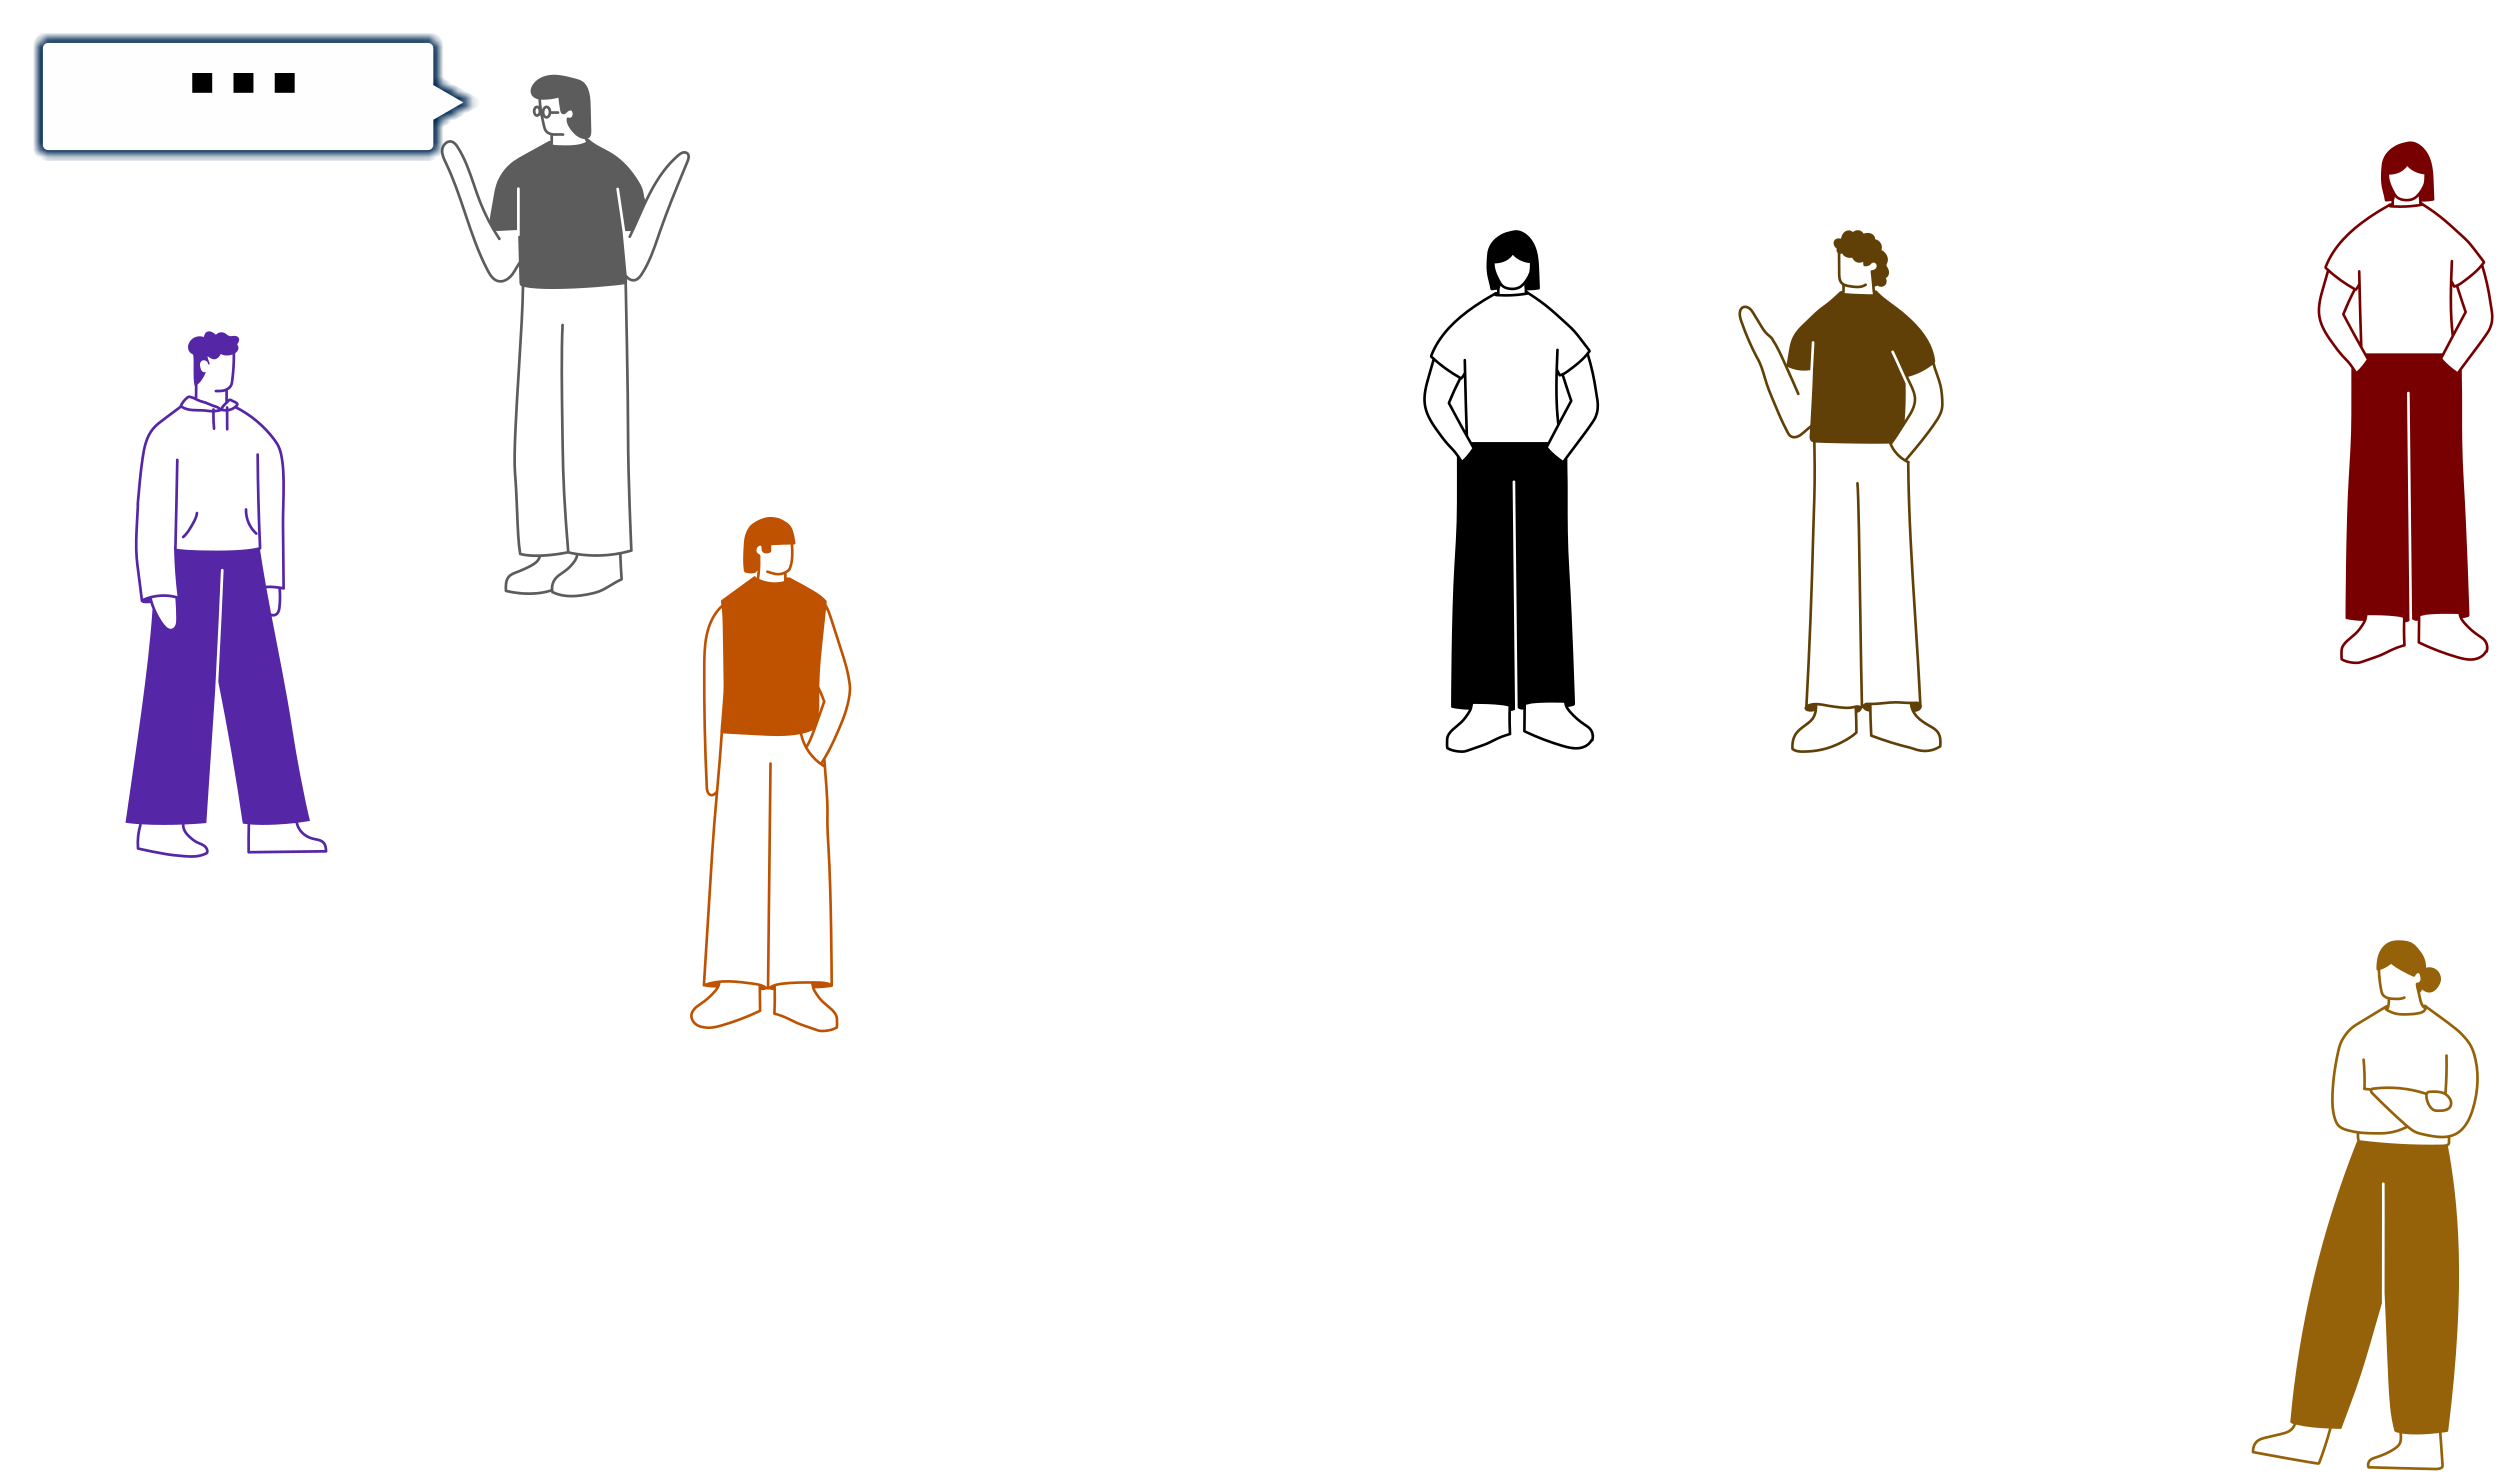
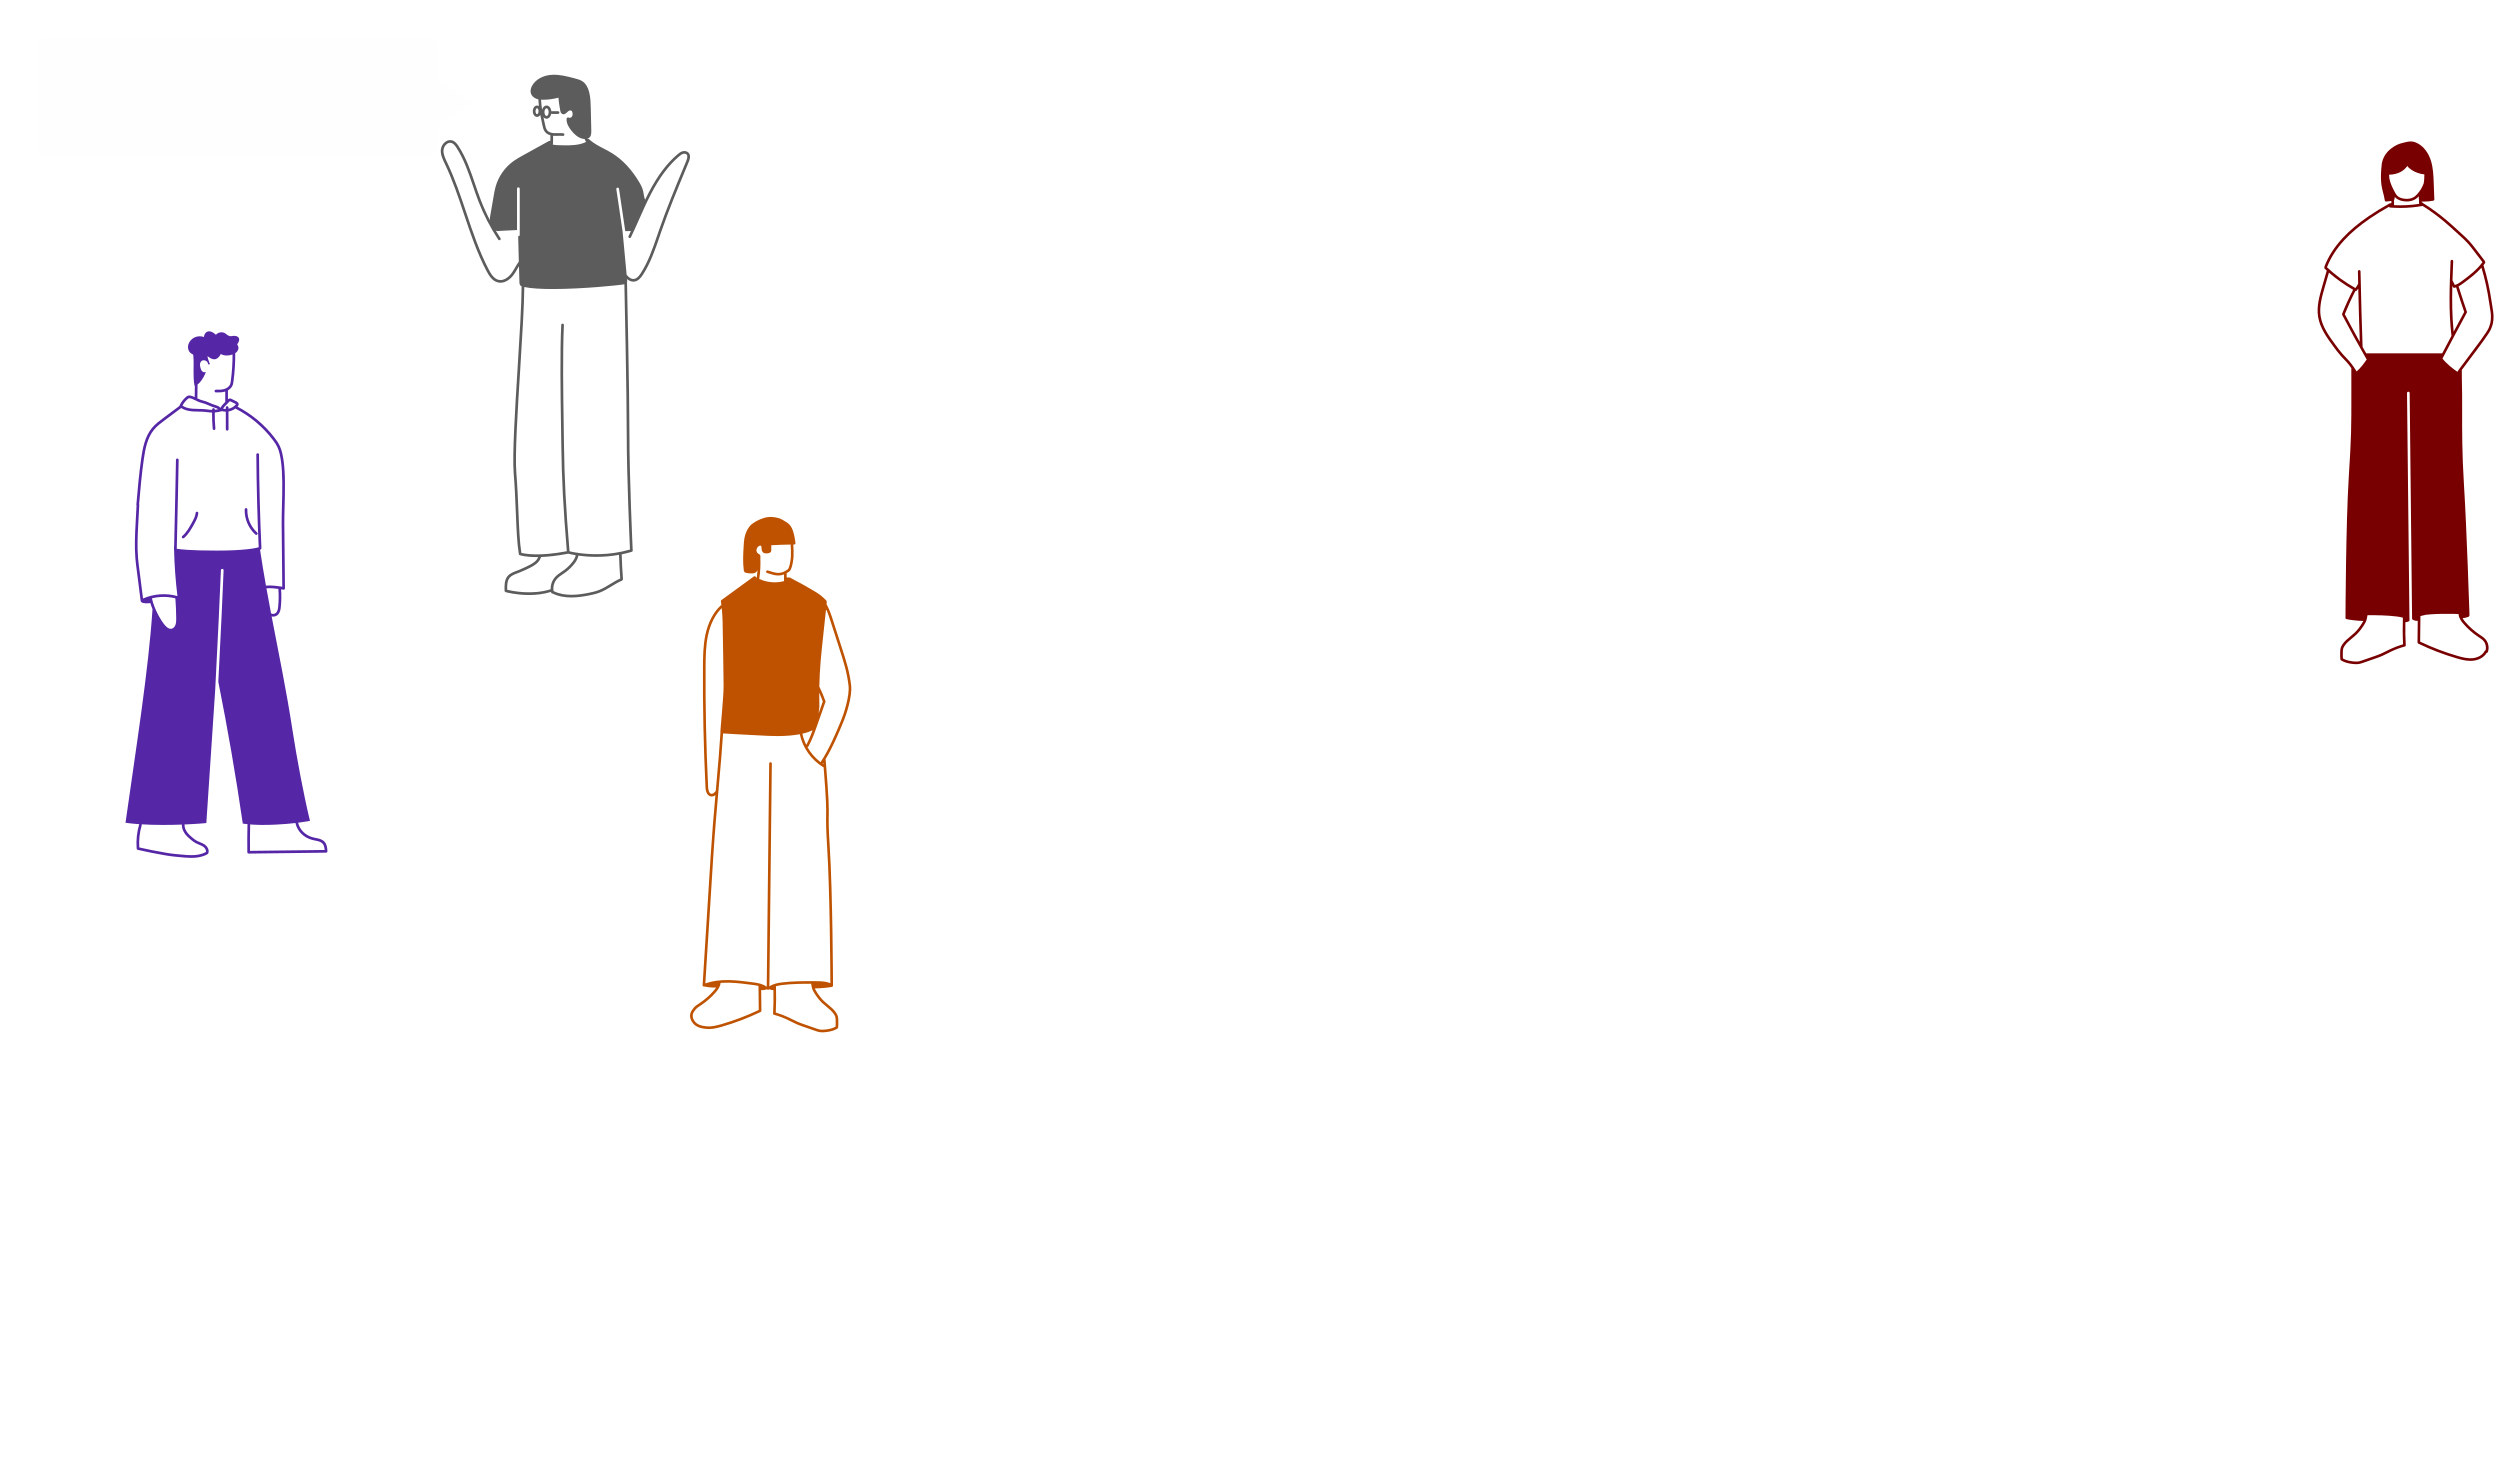
<svg xmlns="http://www.w3.org/2000/svg" width="341" height="201" viewBox="0 0 341 201" fill="none">
  <path d="M26.883 69.795C26.78 69.785 26.692 69.862 26.683 69.963C26.643 70.427 26.396 70.875 26.179 71.271C25.814 71.933 25.437 72.618 24.863 73.11C24.786 73.176 24.777 73.293 24.843 73.371C24.879 73.413 24.931 73.435 24.983 73.435C25.025 73.435 25.068 73.421 25.102 73.391C25.727 72.856 26.138 72.109 26.501 71.45C26.736 71.022 27.003 70.537 27.05 69.995C27.059 69.894 26.984 69.804 26.883 69.795L26.883 69.795Z" fill="#5526A5" />
  <path d="M35.081 72.642C34.205 71.853 33.705 70.678 33.743 69.498C33.746 69.396 33.666 69.31 33.565 69.307C33.464 69.303 33.378 69.384 33.375 69.486C33.334 70.774 33.88 72.057 34.835 72.917C34.87 72.949 34.914 72.964 34.958 72.964C35.008 72.964 35.059 72.943 35.095 72.903C35.163 72.827 35.157 72.71 35.081 72.642Z" fill="#5526A5" />
  <path d="M44.273 114.823C43.955 114.469 43.498 114.378 43.056 114.291C42.926 114.265 42.803 114.241 42.683 114.21C41.678 113.95 40.909 113.205 40.676 112.268C40.672 112.25 40.664 112.234 40.655 112.219C41.721 112.087 42.28 111.965 42.28 111.965C41.431 108.484 40.444 103.2 39.885 99.535C39.096 94.359 38.035 89.229 37.052 84.085C37.121 84.1 37.19 84.109 37.259 84.109C37.521 84.109 37.775 84.003 37.958 83.799C38.218 83.51 38.276 83.118 38.309 82.774C38.388 81.981 38.398 81.178 38.342 80.382C38.527 80.413 38.645 80.437 38.65 80.438C38.662 80.441 38.674 80.442 38.686 80.442C38.729 80.442 38.77 80.427 38.803 80.399C38.846 80.364 38.871 80.311 38.87 80.255L38.784 71.404C38.782 70.675 38.802 69.854 38.824 68.985C38.877 66.905 38.937 64.548 38.673 62.779C38.579 62.148 38.464 61.481 38.185 60.871C37.98 60.423 37.696 60.03 37.446 59.704C36.099 57.948 34.352 56.484 32.392 55.463C32.41 55.443 32.431 55.424 32.448 55.403C32.482 55.361 32.563 55.262 32.559 55.13C32.557 55.072 32.537 54.983 32.452 54.891C32.363 54.796 32.252 54.742 32.163 54.698L31.579 54.41C31.52 54.381 31.433 54.337 31.324 54.351C31.219 54.362 31.144 54.421 31.092 54.468V53.246C31.387 53.081 31.609 52.846 31.724 52.567C31.794 52.396 31.821 52.222 31.847 52.029C32.017 50.754 32.098 49.455 32.087 48.169C32.197 48.097 32.296 48.01 32.373 47.906C32.54 47.68 32.589 47.36 32.437 47.126C32.405 47.076 32.362 47.025 32.367 46.966C32.37 46.922 32.398 46.885 32.425 46.849C32.592 46.623 32.704 46.311 32.556 46.072C32.414 45.843 32.092 45.786 31.817 45.817C31.652 45.835 31.485 45.877 31.322 45.842C31.073 45.79 30.902 45.575 30.684 45.449C30.294 45.221 29.736 45.318 29.452 45.662C29.282 45.517 29.109 45.37 28.903 45.279C28.697 45.188 28.449 45.158 28.245 45.252C27.976 45.377 27.845 45.681 27.816 45.967C27.407 45.818 26.936 45.838 26.543 46.021C26.15 46.204 25.84 46.547 25.707 46.949C25.549 47.426 25.693 48.034 26.157 48.258C26.223 48.29 26.297 48.317 26.336 48.377C26.363 48.419 26.368 48.47 26.372 48.519C26.485 49.883 26.284 51.269 26.53 52.616C26.546 52.614 26.561 52.609 26.577 52.606L26.559 54.16C26.374 54.076 26.183 54.002 25.978 53.96C25.886 53.942 25.765 53.926 25.644 53.965C25.558 53.994 25.491 54.044 25.435 54.088C25.029 54.413 24.701 54.835 24.488 55.31C24.479 55.331 24.474 55.352 24.473 55.373L22.266 57.02C21.733 57.417 21.183 57.828 20.742 58.356C19.759 59.535 19.462 61.126 19.26 62.525C18.959 64.624 18.775 66.767 18.598 68.84C18.595 68.881 18.605 68.919 18.624 68.951L18.501 71.264C18.416 72.863 18.329 74.515 18.463 76.146C18.513 76.761 18.596 77.38 18.676 77.978C18.764 78.637 18.849 79.322 18.931 79.985C19.013 80.649 19.098 81.335 19.186 81.995C19.195 82.064 19.241 82.118 19.3 82.142C19.539 82.338 20.12 82.308 20.506 82.259C20.592 82.543 20.693 82.82 20.802 83.084C20.26 91.439 18.542 102.123 17.12 112.222C17.12 112.222 17.755 112.33 18.993 112.417C18.987 112.428 18.982 112.439 18.979 112.451C18.671 113.499 18.555 114.583 18.636 115.672C18.637 115.687 18.643 115.7 18.647 115.714C18.633 115.809 18.693 115.901 18.787 115.922C20.027 116.207 21.294 116.458 22.552 116.671C22.926 116.734 23.36 116.804 23.792 116.843C23.993 116.861 24.19 116.88 24.386 116.9C24.959 116.958 25.508 117.014 26.076 117.014C26.264 117.014 26.453 117.008 26.646 116.994C27.123 116.959 27.851 116.807 28.335 116.491C28.335 116.491 28.335 116.49 28.335 116.49C28.336 116.49 28.336 116.49 28.336 116.49C28.349 116.481 28.361 116.47 28.372 116.458C28.374 116.455 28.376 116.453 28.379 116.449C28.389 116.436 28.398 116.422 28.404 116.407C28.404 116.407 28.404 116.407 28.404 116.407C28.593 115.955 28.307 115.454 27.928 115.192C27.724 115.052 27.5 114.961 27.284 114.873C27.136 114.813 26.997 114.757 26.865 114.686C26.663 114.578 26.479 114.437 26.264 114.259C25.994 114.035 25.715 113.787 25.504 113.488C25.351 113.271 25.169 112.931 25.171 112.54C25.171 112.511 25.163 112.484 25.151 112.459C26.963 112.383 28.144 112.265 28.144 112.265L29.352 94.118C29.618 89.081 30.093 79.241 30.132 77.776C30.134 77.675 30.216 77.596 30.316 77.596C30.317 77.596 30.319 77.596 30.32 77.596C30.422 77.598 30.502 77.683 30.5 77.785C30.464 79.149 30.051 87.755 29.779 93.008C31.062 99.419 32.176 105.865 33.116 112.337C33.116 112.337 33.338 112.38 33.782 112.424C33.765 112.451 33.755 112.481 33.754 112.515C33.724 113.751 33.717 115.006 33.735 116.247C33.736 116.348 33.819 116.429 33.919 116.429H33.921L44.481 116.304C44.531 116.303 44.578 116.282 44.613 116.245C44.647 116.209 44.665 116.16 44.663 116.11C44.641 115.673 44.591 115.178 44.273 114.823L44.273 114.823ZM37.943 82.737C37.915 83.023 37.869 83.346 37.684 83.552C37.508 83.748 37.221 83.793 36.973 83.668C36.757 82.531 36.545 81.392 36.341 80.253C36.825 80.194 37.48 80.257 37.968 80.325C38.03 81.127 38.022 81.937 37.943 82.737L37.943 82.737ZM31.319 54.76C31.329 54.751 31.352 54.729 31.366 54.72C31.38 54.724 31.404 54.736 31.417 54.742L32.001 55.03C32.07 55.063 32.14 55.098 32.182 55.143C32.182 55.143 32.182 55.144 32.182 55.144C32.178 55.15 32.172 55.158 32.164 55.168C31.913 55.474 31.55 55.676 31.163 55.752L31.163 55.588C31.163 55.486 31.08 55.404 30.979 55.404H30.978C30.877 55.404 30.794 55.487 30.795 55.589L30.795 55.786C30.674 55.785 30.554 55.77 30.436 55.742C30.495 55.616 30.597 55.498 30.706 55.38C30.902 55.168 31.108 54.959 31.319 54.76ZM26.926 54.253L26.947 52.442C27.095 52.338 27.225 52.202 27.338 52.062C27.662 51.66 27.917 51.205 28.087 50.722C27.933 50.827 27.707 50.769 27.574 50.639C27.442 50.51 27.383 50.327 27.338 50.15C27.293 49.971 27.258 49.785 27.289 49.603C27.321 49.421 27.432 49.242 27.608 49.171C27.791 49.096 28.01 49.153 28.169 49.269C28.328 49.385 28.33 49.491 28.411 49.72C28.447 49.696 28.626 49.676 28.626 49.676C28.626 49.676 28.584 49.542 28.556 49.465C28.467 49.216 28.348 48.913 28.301 48.671C28.293 48.628 28.348 48.598 28.382 48.628C28.566 48.782 28.976 49.076 29.351 48.996C29.708 48.919 29.97 48.608 30.114 48.285C30.574 48.556 31.168 48.541 31.675 48.366C31.69 48.361 31.704 48.355 31.719 48.35C31.721 49.561 31.642 50.781 31.482 51.98C31.459 52.153 31.437 52.295 31.384 52.426C31.267 52.711 30.972 52.947 30.595 53.058C30.233 53.165 29.835 53.16 29.451 53.155H29.448C29.348 53.155 29.266 53.236 29.264 53.337C29.263 53.439 29.344 53.523 29.446 53.525C29.53 53.526 29.615 53.527 29.7 53.527C30.031 53.527 30.368 53.51 30.699 53.413C30.708 53.41 30.715 53.407 30.724 53.404V54.827C30.626 54.927 30.529 55.027 30.435 55.129C30.299 55.276 30.163 55.435 30.084 55.628C29.869 55.393 29.558 55.298 29.279 55.214C29.212 55.194 29.145 55.174 29.079 55.152C28.917 55.097 28.761 55.026 28.596 54.952C28.435 54.878 28.269 54.803 28.095 54.743C27.971 54.701 27.846 54.667 27.725 54.634C27.595 54.599 27.471 54.566 27.351 54.523C27.202 54.469 27.058 54.401 26.909 54.328C26.919 54.305 26.925 54.28 26.926 54.254L26.926 54.253ZM25.665 54.378C25.695 54.353 25.731 54.326 25.759 54.316C25.798 54.304 25.858 54.313 25.906 54.323C26.169 54.376 26.414 54.496 26.674 54.624C26.851 54.712 27.035 54.802 27.228 54.871C27.362 54.919 27.498 54.956 27.63 54.991C27.75 55.024 27.864 55.055 27.976 55.093C28.133 55.147 28.285 55.216 28.445 55.289C28.611 55.364 28.783 55.442 28.963 55.502C29.032 55.526 29.103 55.547 29.174 55.569C29.4 55.636 29.616 55.701 29.764 55.828C29.611 55.858 29.457 55.877 29.303 55.889C29.303 55.879 29.303 55.868 29.303 55.857C29.307 55.755 29.228 55.67 29.126 55.666C29.024 55.664 28.939 55.742 28.936 55.844C28.935 55.864 28.935 55.883 28.934 55.904C28.835 55.902 28.735 55.898 28.635 55.889C28.516 55.879 28.397 55.864 28.278 55.849C28.177 55.836 28.077 55.823 27.976 55.813C27.668 55.782 27.358 55.779 27.057 55.775C26.796 55.772 26.526 55.768 26.265 55.747C25.682 55.7 25.23 55.563 24.888 55.329C25.076 54.961 25.342 54.635 25.665 54.377L25.665 54.378ZM20.72 81.614C21.767 81.357 22.878 81.352 23.921 81.614C23.99 82.518 24.028 83.436 24.034 84.342C24.036 84.679 24.029 84.98 23.927 85.249C23.822 85.528 23.606 85.73 23.377 85.765C23.152 85.799 22.942 85.679 22.838 85.604C22.662 85.478 22.512 85.299 22.368 85.126C22.053 84.748 21.052 83.166 20.72 81.614ZM25.204 113.702C25.44 114.036 25.741 114.304 26.03 114.544C26.23 114.71 26.449 114.882 26.692 115.012C26.841 115.092 26.996 115.155 27.146 115.216C27.354 115.3 27.549 115.379 27.72 115.497C27.954 115.658 28.149 115.954 28.083 116.21C27.682 116.451 27.068 116.592 26.62 116.625C25.873 116.679 25.169 116.607 24.423 116.532C24.226 116.512 24.027 116.492 23.825 116.474C23.406 116.437 22.98 116.368 22.614 116.306C21.407 116.102 20.192 115.861 19.001 115.591C18.931 114.564 19.042 113.543 19.332 112.556C19.344 112.516 19.341 112.475 19.327 112.438C20.097 112.485 21.066 112.521 22.228 112.521C23.166 112.521 24.042 112.501 24.816 112.472C24.808 112.492 24.803 112.515 24.803 112.538C24.801 112.925 24.94 113.327 25.204 113.702L25.204 113.702ZM29.589 75.101C25.911 75.101 24.516 74.922 24.111 74.852C24.196 71.635 24.226 70.075 24.275 67.517L24.368 62.731C24.37 62.629 24.289 62.544 24.188 62.542H24.184C24.084 62.542 24.002 62.623 24 62.724L23.907 67.51C23.86 69.97 23.83 71.508 23.753 74.485C23.74 74.51 23.732 74.539 23.733 74.57C23.735 74.689 23.738 74.81 23.741 74.93C23.74 74.952 23.74 74.974 23.739 74.997C23.739 75.007 23.742 75.016 23.743 75.025C23.793 77.119 23.947 79.228 24.202 81.305C24.202 81.305 24.202 81.304 24.201 81.304C22.666 80.871 20.971 80.993 19.51 81.635C19.437 81.073 19.366 80.499 19.297 79.94C19.214 79.276 19.13 78.589 19.041 77.928C18.962 77.335 18.88 76.721 18.83 76.116C18.698 74.509 18.785 72.87 18.869 71.284L18.999 68.844C19.001 68.808 18.992 68.774 18.976 68.745C19.149 66.717 19.331 64.624 19.625 62.577C19.819 61.229 20.103 59.697 21.025 58.594C21.438 58.099 21.97 57.701 22.485 57.317L24.712 55.655C25.103 55.913 25.604 56.065 26.235 56.116C26.509 56.138 26.785 56.142 27.052 56.145C27.345 56.148 27.648 56.152 27.94 56.181C28.037 56.191 28.134 56.203 28.231 56.216C28.355 56.232 28.479 56.248 28.604 56.258C28.712 56.267 28.819 56.272 28.927 56.273C28.915 57.011 28.943 57.753 29.012 58.486C29.022 58.581 29.102 58.653 29.195 58.653C29.201 58.653 29.207 58.653 29.213 58.652C29.314 58.642 29.389 58.552 29.379 58.45C29.31 57.726 29.284 56.992 29.295 56.263C29.598 56.241 29.898 56.188 30.193 56.105C30.216 56.098 30.236 56.088 30.253 56.074C30.43 56.126 30.613 56.152 30.796 56.154L30.803 58.55C30.803 58.652 30.886 58.734 30.987 58.734H30.988C31.09 58.734 31.172 58.651 31.171 58.549L31.165 56.123C31.507 56.066 31.838 55.931 32.115 55.722C32.129 55.737 32.145 55.751 32.165 55.761C34.101 56.758 35.826 58.199 37.154 59.93C37.392 60.239 37.66 60.611 37.85 61.026C38.109 61.592 38.219 62.229 38.309 62.834C38.568 64.571 38.509 66.911 38.456 68.976C38.434 69.847 38.413 70.671 38.416 71.406L38.5 80.034C38.046 79.954 37.004 79.796 36.276 79.888C35.986 78.257 35.714 76.622 35.47 74.982C35.516 74.967 35.541 74.957 35.547 74.955C35.619 74.925 35.665 74.853 35.661 74.775C35.469 70.541 35.357 66.244 35.331 62.006C35.33 61.904 35.248 61.822 35.147 61.822H35.145C35.044 61.823 34.962 61.906 34.962 62.008C34.989 66.205 35.098 70.457 35.287 74.651C34.88 74.766 33.37 75.101 29.589 75.101L29.589 75.101ZM34.101 116.057C34.086 114.881 34.093 113.694 34.122 112.524C34.123 112.499 34.118 112.475 34.11 112.454C34.861 112.513 36.038 112.558 37.637 112.476C38.712 112.421 39.61 112.34 40.322 112.259C40.312 112.29 40.31 112.323 40.319 112.357C40.584 113.426 41.455 114.274 42.591 114.568C42.721 114.601 42.855 114.628 42.985 114.654C43.386 114.733 43.764 114.807 43.999 115.071C44.198 115.292 44.258 115.61 44.283 115.936L34.101 116.057L34.101 116.057Z" fill="#5526A5" />
-   <path d="M307.652 196.545C307.302 196.903 307.106 197.461 307.122 198.04C307.113 198.11 307.146 198.177 307.204 198.214L307.205 198.215C307.214 198.22 307.223 198.225 307.233 198.229C307.235 198.23 307.238 198.231 307.24 198.232C307.246 198.234 307.25 198.236 307.256 198.238C307.656 198.344 315.82 199.812 316.237 199.812H316.239C316.31 199.811 316.371 199.77 316.401 199.711C316.448 199.693 316.489 199.656 316.508 199.605C317.096 198.058 317.611 196.464 318.043 194.866C318.417 194.879 318.788 194.89 319.158 194.9L319.189 194.906C319.277 194.922 319.364 194.873 319.395 194.789L320.645 191.418C320.885 190.769 321.134 190.099 321.369 189.433C322.3 186.8 323.081 184.073 323.836 181.436L324.888 177.766C324.887 175.958 324.891 173.289 324.896 170.674C324.903 166.506 324.91 162.196 324.896 161.474C324.894 161.373 324.974 161.289 325.076 161.287H325.08C325.179 161.287 325.261 161.367 325.263 161.467C325.277 162.193 325.27 166.505 325.263 170.675C325.26 172.724 325.256 174.807 325.255 176.482L325.262 176.459C325.331 178.021 325.395 179.485 325.41 179.879C325.52 182.746 325.635 185.709 325.78 188.639C325.897 191.004 326.039 193.129 326.597 195.185C326.613 195.242 326.656 195.289 326.711 195.309C326.883 195.372 327.072 195.425 327.274 195.469C327.276 195.563 327.28 195.657 327.284 195.749C327.303 196.134 327.321 196.498 327.166 196.807C327.036 197.068 326.789 197.265 326.564 197.423C325.699 198.031 324.696 198.398 323.92 198.65L323.901 198.656C323.666 198.732 323.424 198.811 323.219 198.979C322.87 199.268 322.735 199.783 322.899 200.204C322.925 200.273 322.991 200.319 323.065 200.321C323.146 200.323 331.172 200.557 332.217 200.557C332.728 200.557 333.074 200.45 333.245 200.239C333.346 200.114 333.365 199.973 333.351 199.883L333.041 195.422C333.464 195.368 333.739 195.325 333.784 195.318C333.865 195.305 333.928 195.241 333.938 195.16C336.477 174.784 335.26 163.712 333.902 156.344C334.034 156.281 334.129 156.197 334.179 156.091C334.23 155.985 334.231 155.873 334.231 155.792L334.231 155.147C334.501 155.081 334.764 154.988 335.018 154.858C336.082 154.315 336.891 153.185 337.423 151.497C338.285 148.762 338.35 145.958 337.606 143.602C337.275 142.556 336.837 141.88 335.803 140.823C335.131 140.136 332.991 138.595 331.712 137.675C331.453 137.488 331.234 137.33 331.069 137.21C330.996 137.069 330.82 137.002 330.588 137.033C330.581 137.034 330.575 137.036 330.569 137.038C330.471 136.879 330.388 136.674 330.346 136.498C330.294 136.283 330.234 136.013 330.174 135.743C330.15 135.633 330.126 135.525 330.102 135.418C330.208 135.281 330.303 135.132 330.388 134.972C330.646 135.213 330.985 135.389 331.35 135.389C331.422 135.389 331.494 135.382 331.568 135.368C331.95 135.293 332.295 135.025 332.595 134.571C332.758 134.323 332.858 134.105 332.912 133.885C333.049 133.316 332.84 132.68 332.39 132.303C331.988 131.965 331.414 131.852 330.911 131.998C330.909 131.751 330.901 131.509 330.858 131.266C330.709 130.424 330.169 129.733 329.66 129.167C329.52 129.011 329.367 128.848 329.181 128.715C328.735 128.396 328.18 128.313 327.695 128.274C327.163 128.231 326.473 128.218 325.863 128.498C325.252 128.778 324.757 129.332 324.47 130.059C324.183 130.783 324.146 131.565 324.143 132.09C324.143 132.112 324.147 132.134 324.154 132.153C324.145 132.184 324.144 132.217 324.152 132.251C324.171 132.325 324.233 132.377 324.305 132.387C324.337 133.295 324.44 134.201 324.615 135.092C324.658 135.309 324.705 135.519 324.819 135.711C324.983 135.985 325.275 136.196 325.644 136.306C325.648 136.307 325.652 136.308 325.656 136.309C325.668 136.569 325.652 136.828 325.607 137.083C325.597 137.08 325.587 137.078 325.577 137.078C325.477 137.071 325.384 137.111 325.313 137.185C325.308 137.188 325.303 137.19 325.298 137.192L321.851 139.273C321.441 139.521 321.016 139.777 320.639 140.098C320.245 140.433 319.891 140.846 319.556 141.361C319.343 141.689 319.183 141.991 319.066 142.284C318.922 142.647 318.831 143.03 318.751 143.392C318.227 145.762 317.966 147.937 317.953 150.041C317.945 151.303 318.159 152.466 318.539 153.232C318.966 154.091 319.938 154.303 320.796 154.49L320.968 154.528C321.127 154.563 321.288 154.591 321.449 154.616C321.446 154.627 321.444 154.637 321.443 154.648C321.418 155.002 321.449 155.356 321.533 155.7C321.493 155.72 321.461 155.753 321.443 155.797C316.605 168.013 313.561 180.839 312.398 193.918C312.392 193.992 312.43 194.062 312.495 194.096L312.674 194.191C312.686 194.197 312.699 194.202 312.712 194.206C312.749 194.215 312.786 194.224 312.823 194.234C312.728 194.54 312.508 194.824 312.203 195.019C311.85 195.244 311.434 195.342 311.032 195.436L309.045 195.904C308.602 196.008 308.05 196.138 307.652 196.545V196.545ZM330.567 137.574C330.588 137.587 330.611 137.594 330.634 137.599C330.616 137.632 330.597 137.663 330.576 137.691C330.429 137.882 330.15 137.963 329.924 138.013C329.361 138.136 328.782 138.165 328.241 138.177C327.668 138.191 327.061 138.188 326.505 137.996C326.262 137.911 326.025 137.788 325.795 137.669C325.779 137.661 325.764 137.653 325.749 137.644C325.812 137.63 325.867 137.584 325.885 137.517C325.989 137.147 326.037 136.767 326.029 136.385C326.215 136.41 326.402 136.418 326.585 136.426C326.71 136.431 326.844 136.437 326.982 136.437C327.329 136.437 327.703 136.401 328.036 136.233C328.126 136.188 328.163 136.078 328.117 135.987C328.071 135.897 327.96 135.861 327.87 135.907C327.49 136.098 327.017 136.078 326.601 136.06C326.314 136.048 326.018 136.035 325.749 135.955C325.469 135.872 325.251 135.718 325.135 135.524C325.051 135.383 325.013 135.213 324.975 135.022C324.799 134.124 324.697 133.211 324.668 132.297C325.205 132.12 325.707 131.841 326.138 131.476C327.055 132.222 328.13 132.727 329.171 133.216C329.258 133.257 329.363 133.224 329.41 133.139C329.48 133.015 329.552 132.886 329.651 132.804C329.735 132.735 329.841 132.709 329.91 132.739C330.01 132.784 330.061 132.94 330.095 133.07C330.149 133.284 330.192 133.509 330.134 133.708C330.089 133.864 329.947 134.024 329.786 134.014C329.744 134.012 329.637 134.008 329.561 134.093C329.497 134.165 329.501 134.25 329.502 134.282C329.513 134.547 329.562 134.814 329.644 135.068C329.695 135.283 329.755 135.553 329.815 135.823C329.876 136.095 329.936 136.367 329.988 136.583C330.048 136.835 330.247 137.366 330.568 137.574V137.574H330.567ZM334.851 154.532C333.656 155.141 332.21 154.901 330.711 154.578C330.313 154.492 329.901 154.403 329.534 154.233C329.058 154.012 328.633 153.637 328.292 153.337C326.729 151.958 325.198 150.504 323.742 149.016C323.633 148.905 323.578 148.79 323.58 148.734C323.58 148.721 323.583 148.717 323.589 148.712C323.611 148.692 323.683 148.682 323.722 148.677C326.081 148.373 328.519 148.602 330.78 149.338C330.769 149.431 330.77 149.539 330.785 149.665C330.84 150.116 331.007 150.761 331.487 151.27C331.635 151.427 331.783 151.534 331.938 151.597C332.133 151.676 332.332 151.685 332.553 151.687C332.605 151.688 332.657 151.689 332.709 151.689C333.068 151.689 333.417 151.666 333.748 151.534C334.113 151.389 334.459 151.169 334.518 150.551C334.564 150.072 334.219 149.479 333.735 149.132C333.742 149.114 333.749 149.096 333.75 149.075C333.881 147.385 333.926 145.67 333.886 143.976C333.883 143.877 333.802 143.798 333.702 143.798H333.698C333.596 143.8 333.516 143.884 333.518 143.985C333.558 145.63 333.514 147.297 333.391 148.94C332.794 148.692 332.127 148.699 331.495 148.729C331.373 148.735 331.208 148.743 331.063 148.833C331.007 148.868 330.949 148.92 330.9 148.992C328.585 148.238 326.089 148.003 323.674 148.314C323.589 148.325 323.447 148.343 323.34 148.442C323.338 148.444 323.337 148.446 323.336 148.447C323.309 148.426 323.276 148.412 323.24 148.409L322.702 148.358C322.737 147.084 322.696 145.797 322.579 144.528C322.569 144.427 322.479 144.353 322.379 144.363C322.278 144.372 322.203 144.461 322.213 144.562C322.333 145.853 322.372 147.164 322.332 148.46C322.326 148.474 322.322 148.49 322.32 148.506C322.311 148.607 322.385 148.696 322.486 148.705L323.205 148.773C323.209 148.774 323.212 148.774 323.216 148.774C323.234 148.996 323.402 149.194 323.479 149.272C324.942 150.766 326.479 152.226 328.048 153.611C328.053 153.615 328.058 153.619 328.063 153.624C327.267 154.018 326.385 154.275 325.502 154.363C324.906 154.423 324.291 154.41 323.697 154.398C322.819 154.381 321.912 154.362 321.048 154.171L320.874 154.133C320.06 153.955 319.218 153.771 318.869 153.07C318.513 152.354 318.313 151.251 318.321 150.044C318.333 147.965 318.591 145.815 319.11 143.471C319.187 143.124 319.273 142.757 319.408 142.419C319.515 142.149 319.665 141.868 319.865 141.561C320.18 141.076 320.512 140.689 320.878 140.376C321.232 140.075 321.644 139.827 322.042 139.586L325.239 137.656C325.326 137.838 325.505 137.932 325.626 137.994C325.867 138.12 326.116 138.249 326.385 138.342C326.88 138.513 327.411 138.549 327.903 138.549C328.021 138.549 328.137 138.547 328.25 138.544C328.81 138.531 329.41 138.5 330.003 138.371C330.29 138.308 330.648 138.199 330.867 137.915C330.935 137.826 330.983 137.731 331.024 137.631C331.161 137.73 331.319 137.844 331.496 137.972C332.766 138.885 334.89 140.414 335.54 141.078C336.539 142.101 336.94 142.717 337.255 143.713C337.977 145.998 337.912 148.724 337.072 151.388C336.571 152.978 335.824 154.036 334.851 154.532H334.851V154.532ZM331.149 149.621C331.132 149.479 331.123 149.228 331.258 149.144C331.316 149.107 331.404 149.1 331.512 149.095C332.132 149.066 332.733 149.058 333.264 149.283C333.761 149.493 334.192 150.093 334.152 150.516C334.113 150.92 333.932 151.066 333.611 151.194C333.295 151.32 332.933 151.326 332.557 151.321C332.367 151.319 332.211 151.313 332.075 151.258C331.971 151.215 331.866 151.137 331.754 151.019C331.342 150.582 331.198 150.018 331.149 149.621H331.149ZM326.776 197.722C327.038 197.538 327.328 197.305 327.495 196.971C327.693 196.576 327.672 196.147 327.651 195.731C327.648 195.666 327.645 195.603 327.643 195.539C328.221 195.632 328.877 195.667 329.54 195.667C330.688 195.667 331.855 195.562 332.675 195.467L332.985 199.919C332.986 199.934 332.984 199.93 332.989 199.944C332.988 199.944 332.987 199.978 332.951 200.018C332.903 200.07 332.737 200.191 332.217 200.191C331.252 200.191 324.268 199.99 323.209 199.959C323.161 199.708 323.256 199.424 323.453 199.262C323.604 199.138 323.803 199.073 324.014 199.005L324.033 198.998C324.834 198.739 325.871 198.359 326.776 197.722V197.722ZM321.869 155.53C321.809 155.249 321.789 154.961 321.81 154.674C321.81 154.671 321.81 154.668 321.81 154.665C322.438 154.738 323.071 154.752 323.689 154.764C323.937 154.769 324.188 154.774 324.441 154.774C324.806 154.774 325.173 154.764 325.538 154.727C326.507 154.63 327.475 154.343 328.34 153.896C328.347 153.892 328.354 153.887 328.361 153.882C328.657 154.131 328.997 154.388 329.379 154.565C329.783 154.753 330.215 154.846 330.633 154.936C331.481 155.119 332.314 155.276 333.106 155.276C333.363 155.276 333.616 155.259 333.864 155.221L333.863 155.791C333.863 155.843 333.863 155.902 333.847 155.934C333.833 155.965 333.788 155.997 333.723 156.025C333.528 156.108 333.291 156.113 333.081 156.117C329.347 156.189 325.576 155.992 321.869 155.53H321.869ZM316.178 199.441C315.398 199.356 308.587 198.135 307.49 197.914C307.503 197.475 307.656 197.066 307.916 196.801C308.239 196.469 308.712 196.358 309.13 196.26L311.116 195.793C311.528 195.696 311.995 195.586 312.401 195.327C312.785 195.082 313.061 194.718 313.179 194.323C314.653 194.669 316.168 194.789 317.667 194.851C317.246 196.399 316.746 197.942 316.178 199.441H316.178Z" fill="#956109" />
  <path d="M94.634 137.438C94.253 137.875 93.873 138.482 94.328 139.299C94.772 140.095 95.59 140.276 96.332 140.347C96.446 140.358 96.56 140.363 96.673 140.363C97.316 140.363 97.942 140.2 98.533 140.028C100.303 139.516 102.042 138.853 103.702 138.057C103.713 138.052 103.722 138.046 103.731 138.04C103.805 138.017 103.859 137.948 103.858 137.867L103.824 135.046C104.074 135.073 104.335 135.039 104.558 134.95C104.576 134.946 104.593 134.939 104.609 134.93C104.641 134.978 104.695 135.01 104.757 135.011H104.76C104.814 135.011 104.862 134.986 104.895 134.949C104.908 134.952 104.922 134.954 104.935 134.954C104.946 134.954 104.957 134.95 104.968 134.948C105.129 135.018 105.311 135.055 105.493 135.055C105.516 136.118 105.503 137.19 105.447 138.25C105.442 138.349 105.519 138.434 105.619 138.439C105.622 138.439 105.625 138.439 105.628 138.439C105.634 138.439 105.639 138.438 105.645 138.438C106.26 138.609 106.863 138.835 107.438 139.11C107.594 139.185 107.748 139.263 107.902 139.341C108.154 139.468 108.414 139.6 108.68 139.715C108.993 139.85 109.318 139.963 109.633 140.072L111.213 140.619C111.381 140.678 111.554 140.738 111.737 140.772C111.886 140.8 112.035 140.81 112.178 140.81C112.334 140.81 112.483 140.798 112.62 140.784C113.306 140.713 113.82 140.557 114.237 140.293C114.242 140.29 114.247 140.285 114.252 140.281C114.254 140.279 114.257 140.277 114.26 140.275C114.273 140.263 114.285 140.249 114.294 140.233C114.296 140.23 114.297 140.227 114.299 140.224C114.308 140.208 114.314 140.19 114.317 140.171C114.317 140.17 114.318 140.169 114.318 140.168C114.357 139.906 114.351 139.602 114.346 139.334C114.345 139.271 114.343 139.209 114.343 139.149C114.341 138.973 114.332 138.785 114.277 138.597C114.232 138.447 114.157 138.293 114.046 138.128C113.754 137.693 113.349 137.361 112.957 137.039C112.762 136.88 112.561 136.715 112.38 136.542C111.977 136.156 111.602 135.66 111.236 135.026C111.207 134.975 111.176 134.9 111.147 134.814C111.18 134.814 111.214 134.815 111.25 134.815C111.892 134.815 113.017 134.71 113.481 134.614C113.548 134.6 113.601 134.55 113.619 134.484C113.625 134.461 113.625 134.437 113.621 134.414C113.624 134.404 113.625 134.393 113.625 134.382C113.624 134.258 113.581 121.908 113.184 115.569C113.016 112.873 113.03 112.044 113.044 111.243C113.062 110.173 113.079 109.162 112.619 103.614C112.618 103.593 112.611 103.574 112.603 103.556C113.61 101.895 114.36 100.089 115.088 98.335C115.409 97.562 116.283 95.005 116.094 93.452C115.864 91.571 115.453 90.296 114.884 88.531L113.635 84.645C113.395 83.898 113.147 83.126 112.746 82.424C112.744 82.422 112.743 82.42 112.741 82.418L112.768 82.169C112.771 82.14 112.766 82.112 112.756 82.087C112.772 82.027 112.76 81.961 112.713 81.914C112.517 81.718 112.315 81.516 112.096 81.333C111.742 81.038 111.358 80.802 110.963 80.565C109.986 79.982 108.977 79.423 107.963 78.903C107.911 78.836 107.823 78.791 107.71 78.775C107.575 78.757 107.438 78.754 107.302 78.761V78.177C107.474 78.082 107.654 77.97 107.721 77.898C107.847 77.762 107.913 77.596 107.966 77.436C108.307 76.407 108.278 75.297 108.203 74.273C108.244 74.272 108.285 74.272 108.325 74.271C108.376 74.271 108.425 74.249 108.459 74.211C108.493 74.173 108.51 74.123 108.504 74.072C108.497 74.006 108.323 72.444 107.879 71.81C107.729 71.596 107.576 71.433 107.411 71.313C107.234 71.184 106.548 70.776 106.321 70.706C105.045 70.316 104.28 70.609 103.869 70.767C103.828 70.782 103.791 70.797 103.756 70.809C103.541 70.885 102.655 71.278 102.244 71.796C101.886 72.246 101.639 72.819 101.531 73.452C101.479 73.759 101.46 74.068 101.442 74.367C101.372 75.512 101.299 76.696 101.46 77.863C101.468 77.919 101.501 77.966 101.547 77.993C101.566 78.047 101.61 78.092 101.67 78.108C101.93 78.18 102.197 78.216 102.466 78.216C102.506 78.216 102.545 78.215 102.584 78.214C102.732 78.208 102.902 78.19 103.053 78.096C103.182 78.016 103.266 77.9 103.329 77.772C103.305 78.117 103.269 78.462 103.222 78.804C103.184 78.783 103.146 78.762 103.107 78.74C103.102 78.714 103.093 78.689 103.076 78.666C103.017 78.587 102.903 78.57 102.823 78.628L98.401 81.853C98.347 81.893 98.319 81.96 98.33 82.026C98.33 82.031 98.362 82.228 98.401 82.562C98.353 82.559 98.303 82.575 98.265 82.611C97.286 83.55 96.581 84.905 96.227 86.531C95.901 88.028 95.89 89.629 95.882 90.916C95.847 96.382 95.963 101.922 96.227 107.384C96.263 108.134 96.547 108.591 97.006 108.637C97.03 108.639 97.054 108.64 97.077 108.64C97.249 108.64 97.416 108.576 97.581 108.448C97.35 111.094 97.109 113.956 96.944 116.595L95.835 134.328C95.829 134.346 95.826 134.365 95.826 134.385C95.827 134.478 95.903 134.557 95.998 134.561C95.999 134.561 96.001 134.562 96.002 134.562C96.006 134.562 96.009 134.562 96.013 134.562H96.015C96.033 134.562 96.052 134.559 96.074 134.555C96.547 134.666 97.18 134.727 97.675 134.703C97.575 134.859 97.457 135.006 97.339 135.14C96.784 135.775 96.147 136.335 95.445 136.805L95.335 136.878C95.09 137.039 94.837 137.206 94.635 137.438L94.634 137.438ZM96.581 86.606C96.911 85.093 97.554 83.829 98.444 82.943C98.493 83.426 98.544 84.066 98.564 84.785C98.608 86.356 98.697 93.414 98.697 93.485C98.732 94.144 98.501 96.883 98.363 98.52C98.356 98.601 98.35 98.68 98.344 98.756C98.334 98.777 98.329 98.799 98.328 98.823C98.324 98.906 98.32 98.993 98.316 99.08C98.289 99.404 98.268 99.663 98.256 99.832C98.254 99.862 98.261 99.891 98.272 99.917C98.157 101.869 97.933 104.433 97.697 107.123C97.675 107.37 97.653 107.621 97.631 107.874C97.629 107.877 97.626 107.879 97.625 107.881C97.414 108.163 97.218 108.298 97.042 108.279C96.66 108.241 96.598 107.571 96.588 107.366C96.325 101.911 96.209 96.377 96.244 90.918C96.253 89.648 96.263 88.067 96.581 86.606L96.581 86.606ZM109.974 101.599C109.735 101.117 109.556 100.609 109.45 100.089C109.449 100.083 109.446 100.079 109.445 100.074C110.104 99.925 110.554 99.751 110.843 99.612C110.593 100.29 110.318 100.965 109.974 101.599H109.974ZM111.764 96.37C111.745 95.708 111.739 95.079 111.743 94.475C111.918 94.873 112.082 95.277 112.229 95.684L111.657 97.314C111.69 97.055 111.725 96.757 111.763 96.394C111.764 96.389 111.763 96.385 111.763 96.38C111.763 96.377 111.764 96.373 111.764 96.37ZM107.622 77.324C107.582 77.445 107.534 77.569 107.455 77.654C107.391 77.721 106.962 77.963 106.82 78.018C106.167 78.271 105.58 78.08 105.063 77.912C104.947 77.874 104.835 77.838 104.726 77.808C104.63 77.781 104.53 77.837 104.503 77.932C104.476 78.028 104.532 78.127 104.628 78.154C104.732 78.183 104.839 78.218 104.95 78.254C105.302 78.368 105.709 78.5 106.161 78.5C106.408 78.5 106.668 78.46 106.94 78.357V79.221C106.94 79.235 106.942 79.248 106.945 79.26C106.553 79.375 105.146 79.694 103.559 78.972C103.563 78.962 103.568 78.953 103.569 78.942C103.706 77.993 103.753 77.028 103.713 76.071C103.715 76.046 103.719 76.022 103.721 75.997C103.726 75.94 103.735 75.844 103.693 75.751C103.639 75.63 103.532 75.572 103.454 75.53C103.44 75.522 103.425 75.514 103.412 75.506C103.278 75.427 103.188 75.263 103.183 75.09C103.178 74.922 103.248 74.741 103.374 74.594C103.456 74.498 103.585 74.427 103.688 74.422C103.754 74.42 103.782 74.442 103.8 74.459C103.861 74.518 103.867 74.635 103.874 74.772C103.883 74.951 103.894 75.153 104.041 75.311C104.275 75.561 104.661 75.484 104.826 75.45C104.906 75.434 105.057 75.404 105.143 75.272C105.205 75.179 105.204 75.074 105.204 75.011L105.203 74.412C105.203 74.404 105.203 74.387 105.204 74.372C105.215 74.371 105.231 74.369 105.25 74.368C106.109 74.319 106.978 74.289 107.84 74.277C107.914 75.274 107.945 76.35 107.622 77.324H107.622V77.324ZM115.734 93.495C115.918 94.997 115.007 97.587 114.753 98.198C113.943 100.15 113.104 102.167 111.921 103.958C111.196 103.406 110.588 102.704 110.144 101.92C110.192 101.909 110.235 101.878 110.261 101.832C110.788 100.874 111.154 99.835 111.507 98.829L112.595 95.735C112.614 95.68 112.605 95.624 112.576 95.579C112.338 94.921 112.063 94.269 111.756 93.642C111.755 93.64 111.754 93.639 111.753 93.637C111.807 91.162 112.026 89.123 112.24 87.136L112.672 83.072C112.923 83.614 113.109 84.191 113.29 84.754L114.539 88.64C115.102 90.386 115.508 91.648 115.734 93.495L115.734 93.495ZM112.215 104.169C112.241 104.13 112.266 104.09 112.292 104.05C112.296 104.11 112.301 104.17 112.306 104.228C112.276 104.208 112.245 104.189 112.215 104.169H112.215V104.169ZM107.596 138.786C107.024 138.512 106.426 138.287 105.816 138.113C105.874 136.92 105.883 135.713 105.842 134.521C106.128 134.438 106.432 134.391 106.733 134.354C108.023 134.197 109.346 134.185 110.634 134.185C110.634 134.188 110.634 134.19 110.634 134.192C110.66 134.452 110.782 134.962 110.922 135.205C111.306 135.868 111.7 136.39 112.129 136.8C112.32 136.983 112.526 137.152 112.726 137.316C113.115 137.635 113.482 137.936 113.745 138.327C113.835 138.461 113.895 138.582 113.929 138.697C113.972 138.843 113.979 139.002 113.98 139.153C113.981 139.214 113.982 139.277 113.984 139.341C113.988 139.566 113.991 139.816 113.968 140.032C113.613 140.239 113.17 140.366 112.582 140.426C112.347 140.451 112.07 140.469 111.805 140.419C111.648 140.389 111.495 140.336 111.333 140.28L109.752 139.732C109.444 139.625 109.125 139.515 108.824 139.385C108.568 139.275 108.314 139.146 108.067 139.021C107.911 138.941 107.754 138.862 107.596 138.786V138.786H107.596ZM104.917 104.146C104.898 105.574 104.822 112.647 104.748 119.488C104.678 126.011 104.605 132.745 104.582 134.594C104.065 134.203 103.406 134.076 102.768 133.998C102.569 133.974 102.371 133.948 102.174 133.923C100.958 133.769 99.81 133.622 98.499 133.697C97.364 133.762 96.598 134.007 96.21 134.137L97.305 116.618C97.498 113.536 97.795 110.146 98.058 107.154C98.29 104.508 98.511 101.983 98.629 100.038C99.167 100.075 100.86 100.183 104.751 100.37C105.2 100.392 105.621 100.401 106.014 100.401C107.318 100.401 108.325 100.293 109.094 100.147C109.094 100.151 109.094 100.156 109.095 100.16C109.465 101.969 110.651 103.641 112.268 104.633C112.291 104.647 112.316 104.654 112.341 104.657C112.714 109.302 112.698 110.244 112.681 111.237C112.668 112.045 112.654 112.881 112.823 115.591C113.186 121.394 113.252 132.25 113.261 134.108C113.058 134.011 112.805 133.942 112.49 133.898C111.981 133.827 111.463 133.827 110.962 133.827C109.561 133.825 108.11 133.825 106.688 133.998C106.079 134.072 105.45 134.191 104.944 134.543C104.968 132.619 105.04 125.952 105.11 119.492C105.184 112.651 105.26 105.578 105.279 104.151C105.28 104.051 105.2 103.97 105.1 103.969H105.098C104.999 103.969 104.918 104.048 104.917 104.146L104.917 104.146ZM94.645 139.125C94.321 138.542 94.516 138.123 94.908 137.673C95.079 137.478 95.3 137.332 95.535 137.177L95.647 137.103C96.376 136.615 97.037 136.034 97.612 135.376C97.924 135.019 98.244 134.587 98.286 134.072C98.362 134.066 98.439 134.06 98.519 134.056C99.797 133.983 100.929 134.127 102.128 134.279C102.325 134.305 102.524 134.33 102.724 134.354C102.97 134.384 103.218 134.423 103.457 134.481C103.457 134.488 103.455 134.495 103.455 134.502L103.495 137.757C101.867 138.533 100.164 139.181 98.432 139.683C97.77 139.875 97.066 140.057 96.367 139.989C95.686 139.923 95.007 139.773 94.645 139.125Z" fill="#BE5200" />
  <path d="M93.9 20.804C93.698 20.608 93.366 20.545 93.053 20.644C92.794 20.726 92.587 20.891 92.396 21.053C90.923 22.311 89.675 23.977 88.47 26.294C88.306 26.609 88.147 26.929 87.992 27.25C87.892 27.014 87.848 26.758 87.804 26.49C87.759 26.217 87.712 25.935 87.601 25.652C87.493 25.376 87.35 25.121 87.213 24.887C86.175 23.125 84.917 21.78 83.472 20.888C83.105 20.661 82.717 20.459 82.342 20.263C81.695 19.927 81.027 19.578 80.475 19.105C80.472 19.103 80.469 19.1 80.465 19.098L80.448 19.085C80.44 19.072 80.432 19.061 80.423 19.049C80.36 18.97 80.265 18.928 80.168 18.939C80.156 18.941 80.144 18.945 80.133 18.949C80.129 18.94 80.125 18.931 80.121 18.922C80.186 18.902 80.245 18.877 80.298 18.843C80.626 18.632 80.661 18.226 80.653 17.857L80.583 14.808C80.567 14.08 80.55 13.329 80.371 12.599C80.207 11.927 79.919 11.437 79.516 11.14C79.175 10.889 78.769 10.785 78.368 10.682L78.207 10.641C77.273 10.4 76.307 10.151 75.322 10.201C74.111 10.262 73.093 10.807 72.599 11.657C72.368 12.055 72.308 12.455 72.429 12.786C72.541 13.089 72.808 13.34 73.163 13.473C73.251 13.506 73.34 13.53 73.43 13.548C73.441 13.857 73.466 14.164 73.501 14.47C73.427 14.423 73.343 14.396 73.253 14.396C72.93 14.396 72.677 14.736 72.677 15.172C72.677 15.607 72.93 15.948 73.253 15.948C73.43 15.948 73.586 15.845 73.691 15.68C73.783 16.168 73.89 16.651 73.996 17.128C74.058 17.405 74.134 17.748 74.352 18.013C74.544 18.247 74.807 18.378 75.069 18.45C75.076 18.7 75.075 18.951 75.069 19.202C75.014 19.204 74.956 19.211 74.897 19.232L74.896 19.233C74.875 19.236 74.854 19.243 74.835 19.254L71.341 21.186C70.908 21.426 70.46 21.673 70.048 21.97C68.844 22.835 67.969 24.096 67.584 25.521C67.481 25.9 67.414 26.288 67.348 26.668L66.862 29.474C66.833 29.639 66.801 29.825 66.832 30.017C66.835 30.036 66.842 30.054 66.846 30.073C66.379 29.179 65.961 28.261 65.597 27.322C65.317 26.6 65.061 25.849 64.814 25.123C64.215 23.36 63.595 21.538 62.562 19.944C62.34 19.602 62.08 19.269 61.682 19.149C61.389 19.061 61.074 19.116 60.793 19.302C60.434 19.54 60.174 19.97 60.13 20.397C60.062 21.073 60.358 21.691 60.644 22.289L60.67 22.342C61.721 24.538 62.51 26.895 63.273 29.174C64.149 31.793 65.056 34.501 66.367 36.99C66.718 37.658 67.18 38.364 67.943 38.531C68.052 38.555 68.16 38.566 68.267 38.566C69.01 38.566 69.678 38.021 70.085 37.457C70.269 37.202 70.427 36.928 70.581 36.664C70.65 36.543 70.719 36.425 70.788 36.31C70.821 37.331 70.847 38.136 70.845 38.404C70.844 38.533 70.843 38.727 70.946 38.891C71.002 38.978 71.078 39.028 71.146 39.058C71.138 41.546 70.879 45.716 70.605 50.127C70.24 56.002 69.863 62.078 70.065 64.557C70.215 66.405 70.289 68.254 70.353 69.886C70.444 72.159 70.522 74.123 70.769 75.585C70.781 75.651 70.827 75.706 70.89 75.728C70.939 75.745 71.667 75.988 73.226 75.988C73.284 75.988 73.344 75.988 73.405 75.987C73.197 76.565 72.545 76.919 71.943 77.208C71.537 77.402 71.076 77.623 70.609 77.801L70.456 77.858C70.015 78.023 69.559 78.193 69.241 78.566C68.792 79.094 68.79 79.893 68.824 80.601C68.827 80.68 68.882 80.748 68.958 80.769C69.044 80.793 70.404 81.163 72.155 81.163C73.089 81.163 74.134 81.057 75.156 80.738C75.162 80.765 75.167 80.793 75.173 80.82C75.194 80.904 75.269 80.961 75.353 80.961C75.356 80.961 75.36 80.96 75.363 80.959C76.179 81.359 77.068 81.497 77.939 81.497C78.79 81.497 79.624 81.365 80.354 81.22C80.839 81.123 81.356 81.007 81.85 80.812C82.408 80.593 82.922 80.279 83.419 79.975C83.874 79.698 84.344 79.411 84.837 79.205C84.888 79.184 84.924 79.141 84.94 79.092C84.963 79.059 84.976 79.019 84.973 78.976C84.892 77.861 84.833 76.73 84.797 75.613C85.247 75.522 85.706 75.41 86.172 75.271C86.254 75.247 86.308 75.171 86.304 75.087C86.299 74.99 85.853 65.302 85.853 59.244C85.853 53.316 85.543 39.266 85.526 38.499C85.558 38.408 85.552 38.317 85.546 38.258L85.528 38.065C85.798 38.292 86.1 38.419 86.398 38.419C86.447 38.419 86.496 38.415 86.544 38.409C87.079 38.333 87.44 37.874 87.695 37.483C88.74 35.877 89.369 34.036 89.978 32.256C90.066 32 90.153 31.744 90.242 31.489C91.241 28.615 92.428 25.754 93.576 22.987L93.943 22.102C94.034 21.881 94.314 21.206 93.9 20.804L93.9 20.804ZM73.253 15.581C73.168 15.581 73.046 15.421 73.046 15.172C73.046 14.922 73.168 14.762 73.253 14.762C73.337 14.762 73.46 14.922 73.46 15.172C73.46 15.421 73.337 15.581 73.253 15.581ZM70.708 32.219C70.698 32.219 70.688 32.218 70.678 32.216C70.693 33.214 70.731 34.498 70.768 35.672C70.579 35.932 70.417 36.209 70.26 36.481C70.112 36.738 69.958 37.004 69.785 37.243C69.389 37.793 68.717 38.326 68.023 38.173C67.408 38.038 67.006 37.413 66.694 36.82C65.397 34.357 64.495 31.664 63.623 29.058C62.856 26.769 62.064 24.401 61.003 22.185L60.977 22.131C60.713 21.579 60.439 21.008 60.498 20.434C60.531 20.111 60.727 19.787 60.998 19.607C61.131 19.519 61.339 19.429 61.575 19.5C61.859 19.585 62.068 19.859 62.252 20.142C63.26 21.698 63.873 23.499 64.465 25.24C64.713 25.97 64.969 26.725 65.252 27.454C65.963 29.287 66.874 31.048 67.96 32.688C68.016 32.773 68.13 32.797 68.215 32.741C68.3 32.685 68.324 32.572 68.268 32.487C68.042 32.146 67.826 31.798 67.615 31.446C67.736 31.517 67.87 31.51 67.958 31.506L70.523 31.376L70.522 25.737C70.522 25.636 70.604 25.554 70.706 25.554C70.808 25.554 70.891 25.636 70.891 25.737L70.893 32.036C70.893 32.138 70.81 32.22 70.708 32.22V32.219ZM74.638 17.781C74.476 17.584 74.412 17.3 74.356 17.049C74.278 16.697 74.2 16.342 74.127 15.984C74.24 16.114 74.388 16.192 74.551 16.192C74.862 16.192 75.116 15.909 75.187 15.517C75.211 15.53 75.239 15.537 75.269 15.537H76.117C76.219 15.537 76.302 15.455 76.302 15.354C76.302 15.252 76.219 15.171 76.117 15.171H75.269C75.245 15.171 75.223 15.175 75.202 15.183C75.163 14.734 74.891 14.395 74.551 14.395C74.27 14.395 74.036 14.626 73.94 14.958C73.871 14.506 73.819 14.051 73.8 13.596C73.903 13.602 74.004 13.604 74.098 13.604C74.797 13.601 75.491 13.507 76.165 13.323C76.223 13.922 76.31 14.524 76.424 15.114C76.444 15.22 76.487 15.442 76.683 15.542C76.977 15.692 77.238 15.427 77.378 15.284C77.489 15.171 77.594 15.102 77.698 15.074C77.803 15.046 77.916 15.067 77.977 15.127C78.015 15.164 78.046 15.226 78.071 15.315C78.133 15.54 78.109 15.761 78.006 15.906C77.902 16.053 77.695 16.117 77.562 16.042C77.508 16.011 77.442 16.01 77.386 16.039C77.33 16.067 77.293 16.122 77.287 16.184C77.225 16.845 77.637 17.44 77.952 17.83C78.547 18.565 79.134 18.936 79.743 18.961C79.79 19.103 79.858 19.237 79.945 19.359C79.026 19.814 77.919 19.838 76.947 19.822C76.676 19.817 76.404 19.81 76.133 19.801C75.866 19.791 75.619 19.776 75.393 19.722C75.412 19.696 75.423 19.664 75.425 19.629C75.444 19.262 75.447 18.889 75.439 18.519C75.485 18.524 75.531 18.527 75.574 18.53C75.757 18.539 75.938 18.534 76.113 18.528C76.343 18.521 76.561 18.514 76.777 18.539C76.784 18.54 76.791 18.54 76.798 18.54C76.891 18.54 76.97 18.471 76.981 18.378C76.993 18.277 76.92 18.186 76.819 18.174C76.576 18.147 76.335 18.154 76.102 18.162C75.926 18.167 75.76 18.172 75.593 18.163C75.288 18.148 74.874 18.069 74.638 17.782L74.638 17.781ZM74.263 15.294C74.263 14.989 74.415 14.762 74.551 14.762C74.686 14.762 74.838 14.989 74.838 15.294C74.838 15.598 74.686 15.825 74.551 15.825C74.415 15.825 74.263 15.598 74.263 15.294ZM75.026 19.576C75.035 19.573 75.046 19.571 75.058 19.569C75.057 19.58 75.057 19.591 75.057 19.601C75.04 19.592 75.027 19.584 75.019 19.579C75.021 19.578 75.023 19.577 75.026 19.576ZM75.112 80.371C75.1 80.372 75.088 80.375 75.076 80.379C72.563 81.176 69.808 80.597 69.187 80.448C69.164 79.846 69.186 79.199 69.523 78.803C69.779 78.502 70.189 78.349 70.586 78.201C70.638 78.182 70.69 78.162 70.742 78.143C71.223 77.959 71.691 77.735 72.103 77.538C72.815 77.197 73.591 76.768 73.794 75.977C74.762 75.943 75.99 75.819 77.503 75.524C77.624 75.556 77.984 75.645 78.528 75.734C78.489 75.998 78.349 76.283 78.094 76.617C77.754 77.062 77.352 77.454 76.898 77.783C76.793 77.859 76.685 77.932 76.577 78.005C76.272 78.212 75.957 78.425 75.702 78.711C75.299 79.163 75.089 79.77 75.112 80.371H75.112ZM83.226 79.663C82.742 79.958 82.242 80.263 81.714 80.471C81.247 80.655 80.75 80.767 80.282 80.86C78.861 81.144 77.035 81.374 75.519 80.627C75.516 80.626 75.512 80.625 75.509 80.623C75.403 80.034 75.578 79.403 75.978 78.954C76.203 78.702 76.485 78.511 76.784 78.308C76.896 78.233 77.007 78.158 77.116 78.079C77.598 77.729 78.026 77.312 78.388 76.839C78.582 76.585 78.829 76.216 78.893 75.79C80.16 75.967 82.155 76.094 84.431 75.683C84.466 76.755 84.522 77.839 84.599 78.909C84.116 79.121 83.664 79.396 83.226 79.663ZM85.929 74.96C82.994 75.802 80.338 75.633 78.839 75.412C78.806 75.386 78.765 75.37 78.721 75.372C78.698 75.372 78.678 75.377 78.658 75.385C78.187 75.309 77.851 75.233 77.683 75.192C77.185 69.169 76.987 65.354 76.928 60.667C76.919 59.89 76.906 59.038 76.892 58.136C76.824 53.675 76.74 48.123 76.919 44.336C76.923 44.235 76.845 44.149 76.743 44.144C76.637 44.139 76.555 44.218 76.55 44.319C76.371 48.117 76.455 53.675 76.523 58.141C76.537 59.043 76.549 59.895 76.559 60.672C76.618 65.359 76.816 69.175 77.313 75.187C73.511 75.911 71.564 75.526 71.115 75.411C70.886 73.983 70.81 72.073 70.722 69.871C70.658 68.236 70.584 66.383 70.433 64.527C70.233 62.074 70.609 56.012 70.974 50.149C71.244 45.787 71.501 41.66 71.515 39.151C72.446 39.349 73.836 39.424 75.381 39.424C79.332 39.424 84.291 38.936 85.164 38.774C85.21 40.895 85.484 53.668 85.484 59.244C85.484 64.905 85.874 73.728 85.929 74.96H85.929ZM93.602 21.963L93.235 22.847C92.085 25.619 90.896 28.485 89.894 31.369C89.805 31.625 89.717 31.881 89.629 32.138C89.028 33.897 88.406 35.716 87.385 37.284C87.174 37.61 86.88 37.991 86.493 38.045C86.097 38.101 85.714 37.793 85.489 37.487C85.484 37.48 85.478 37.475 85.473 37.47L84.925 31.619C84.802 30.807 84.679 29.951 84.559 29.116C84.398 27.997 84.231 26.84 84.067 25.803C84.051 25.703 84.12 25.609 84.221 25.594C84.321 25.578 84.416 25.646 84.432 25.747C84.596 26.786 84.763 27.944 84.924 29.064C85.043 29.886 85.164 30.727 85.285 31.527C85.539 31.513 85.794 31.509 86.048 31.517C86.05 31.517 86.052 31.516 86.054 31.516C85.948 31.747 85.84 31.977 85.731 32.205C85.687 32.297 85.726 32.406 85.818 32.45C85.91 32.493 86.021 32.454 86.064 32.363C86.447 31.564 86.812 30.741 87.165 29.946C87.677 28.792 88.207 27.599 88.798 26.462C89.981 24.188 91.201 22.558 92.637 21.332C92.799 21.194 92.972 21.055 93.166 20.993C93.317 20.945 93.523 20.949 93.643 21.066C93.801 21.22 93.788 21.513 93.602 21.963L93.602 21.963Z" fill="#5C5C5C" />
-   <path d="M237.133 42.594C237.078 43.06 237.214 43.506 237.37 43.96C237.939 45.605 238.636 47.22 239.443 48.762C239.444 48.763 239.445 48.764 239.446 48.765C239.447 48.767 239.448 48.769 239.449 48.771C239.988 49.663 240.246 50.543 240.519 51.475C240.612 51.792 240.708 52.119 240.816 52.449C241.016 53.059 241.263 53.658 241.502 54.237C242.154 55.82 242.829 57.456 243.64 59.001C243.77 59.248 243.906 59.483 244.134 59.639C244.305 59.756 244.516 59.816 244.74 59.816C244.911 59.816 245.09 59.781 245.267 59.711C245.609 59.575 245.893 59.333 246.143 59.119L246.894 58.48C246.873 58.797 246.851 59.113 246.827 59.428C246.813 59.607 246.784 59.979 247.038 60.192C247.118 60.259 247.211 60.296 247.298 60.321C247.395 65.131 247.319 67.327 247.231 69.864C247.199 70.77 247.167 71.706 247.139 72.822C246.95 80.61 246.639 88.501 246.215 96.277C246.214 96.295 246.216 96.312 246.22 96.328C246.147 96.426 246.116 96.536 246.136 96.648C246.169 96.832 246.33 96.971 246.578 97.03C246.871 97.1 247.182 97.087 247.47 96.998C247.404 97.338 247.279 97.683 247.053 97.974C246.894 98.179 246.688 98.352 246.526 98.48C246.385 98.591 246.235 98.702 246.09 98.809C245.57 99.193 245.033 99.59 244.698 100.167C244.403 100.674 244.271 101.322 244.306 102.094C244.307 102.127 244.318 102.156 244.334 102.182C244.337 102.231 244.359 102.279 244.4 102.312C244.807 102.639 245.33 102.702 245.828 102.702C245.928 102.702 246.027 102.699 246.124 102.696L246.226 102.693C246.814 102.679 248.604 102.637 250.55 101.761C251.335 101.408 252.478 100.846 253.337 100.047C253.338 100.047 253.338 100.046 253.339 100.045C253.355 100.03 253.368 100.012 253.377 99.991C253.378 99.99 253.379 99.989 253.38 99.987C253.388 99.968 253.393 99.947 253.394 99.925C253.394 99.923 253.395 99.921 253.395 99.919C253.395 99.917 253.395 99.916 253.395 99.914C253.394 99.02 253.375 98.119 253.34 97.225C253.569 97.174 253.774 97.03 253.897 96.83C253.915 96.8 253.965 96.719 253.969 96.617C253.97 96.617 253.971 96.617 253.973 96.617H253.978C254.023 96.616 254.063 96.598 254.094 96.57C254.129 96.648 254.186 96.721 254.269 96.791C254.454 96.948 254.691 97.041 254.935 97.052C254.949 97.876 254.986 98.737 255.02 99.523C255.033 99.81 255.045 100.085 255.055 100.344C255.056 100.356 255.057 100.368 255.06 100.379C255.061 100.384 255.063 100.388 255.065 100.393C255.067 100.4 255.069 100.406 255.071 100.412C255.074 100.417 255.076 100.421 255.079 100.426C255.091 100.447 255.106 100.465 255.126 100.48C255.13 100.483 255.134 100.487 255.138 100.489C255.142 100.492 255.147 100.494 255.151 100.496C255.157 100.499 255.163 100.503 255.17 100.506C255.171 100.506 255.172 100.507 255.173 100.507C257.048 101.215 258.814 101.762 260.57 102.18C260.717 102.215 260.859 102.267 261.01 102.321C261.15 102.371 261.294 102.423 261.444 102.462C261.82 102.559 262.187 102.61 262.534 102.614C262.548 102.615 262.562 102.615 262.576 102.615C263.31 102.615 264.051 102.399 264.669 102.006C264.682 101.998 264.693 101.988 264.703 101.978C264.77 101.956 264.822 101.897 264.829 101.822C264.886 101.141 264.888 100.365 264.468 99.773C264.177 99.362 263.741 99.115 263.32 98.876L263.26 98.842C262.695 98.52 262.109 98.156 261.648 97.67C261.478 97.49 261.335 97.3 261.217 97.104C261.412 97.075 261.626 97.027 261.81 96.903C262.049 96.742 262.229 96.413 262.112 96.106C261.931 92.224 261.674 88.231 261.427 84.368C260.979 77.379 260.516 70.154 260.464 63.157C260.474 63.145 260.484 63.131 260.49 63.116C260.53 63.024 260.488 62.917 260.396 62.877C260.318 62.844 260.241 62.807 260.165 62.769C261.556 61.127 262.992 59.43 264.207 57.602C264.542 57.097 264.912 56.502 265.049 55.84C265.139 55.404 265.126 54.951 265.106 54.561C265.062 53.699 264.978 53.049 264.834 52.454C264.711 51.946 264.533 51.45 264.361 50.969C264.19 50.489 264.015 49.992 263.895 49.492C263.908 49.473 263.919 49.453 263.929 49.43C263.973 49.324 263.961 49.216 263.953 49.151C263.74 47.285 262.644 45.401 260.695 43.552C260.321 43.197 259.929 42.851 259.529 42.524C259.292 42.33 259.032 42.126 258.735 41.9C258.484 41.71 258.246 41.538 258.016 41.37C257.383 40.912 256.837 40.516 256.249 39.925C256.24 39.917 256.23 39.909 256.22 39.902L256.159 39.862C256.128 39.764 256.051 39.68 255.953 39.637C255.889 39.609 255.822 39.603 255.759 39.614C255.742 39.446 255.728 39.27 255.713 39.094C255.849 39.061 255.98 39.014 256.106 38.953C256.22 39.053 256.372 39.113 256.541 39.122C256.786 39.133 257.021 39.038 257.166 38.861C257.377 38.605 257.393 38.229 257.235 37.932C257.468 37.809 257.626 37.555 257.66 37.307C257.699 37.022 257.613 36.712 257.404 36.387L257.389 36.363C257.353 36.307 257.318 36.255 257.31 36.21C257.297 36.141 257.339 36.049 257.383 35.952C257.401 35.911 257.42 35.87 257.436 35.829C257.691 35.172 257.272 34.457 256.719 34.146L256.707 34.139C256.684 34.127 256.645 34.105 256.637 34.094C256.634 34.081 256.648 34.024 256.656 33.991L256.665 33.955C256.726 33.684 256.669 33.384 256.507 33.132C256.346 32.88 256.097 32.702 255.825 32.645L255.807 32.641C255.796 32.639 255.781 32.636 255.769 32.633C255.768 32.618 255.767 32.598 255.766 32.584C255.766 32.568 255.765 32.553 255.764 32.538C255.736 32.126 255.357 31.849 254.996 31.789C254.712 31.741 254.436 31.797 254.182 31.866C254.082 31.659 253.885 31.494 253.649 31.431C253.382 31.359 253.082 31.412 252.828 31.577L252.803 31.594C252.779 31.609 252.74 31.635 252.726 31.637C252.71 31.636 252.66 31.6 252.633 31.58C252.609 31.562 252.585 31.545 252.56 31.529C252.197 31.299 251.716 31.466 251.462 31.762C251.266 31.989 251.173 32.269 251.109 32.548C250.806 32.49 250.449 32.487 250.23 32.763C250.037 33.008 250.082 33.344 250.212 33.569C250.299 33.719 250.418 33.836 250.541 33.938C250.523 33.975 250.51 34.016 250.504 34.06C250.482 34.208 250.534 34.396 250.672 34.508C250.666 34.526 250.662 34.546 250.662 34.566L250.684 37.305C250.688 37.832 250.723 38.377 251.094 38.752C251.147 38.806 251.206 38.851 251.266 38.892C251.282 39.152 251.283 39.413 251.271 39.674C251.232 39.675 251.194 39.684 251.159 39.702L251.023 39.735C250.992 39.742 250.964 39.757 250.941 39.779C250.332 40.349 249.703 40.938 249.031 41.449C248.916 41.537 248.799 41.623 248.683 41.708C248.502 41.841 248.315 41.978 248.135 42.122C247.743 42.437 247.378 42.788 247.025 43.128L246.122 43.998C245.639 44.462 245.14 44.943 244.767 45.527C244.596 45.795 244.454 46.082 244.344 46.38C244.15 46.907 244.06 47.46 243.973 47.995L243.723 49.53C243.715 49.58 243.705 49.645 243.708 49.715C243.702 49.703 243.696 49.69 243.691 49.678L243.557 49.382C243.083 48.325 242.591 47.234 241.942 46.238C241.939 46.222 241.934 46.207 241.926 46.192C241.801 45.955 241.6 45.796 241.406 45.641C241.348 45.595 241.29 45.549 241.234 45.501C240.859 45.174 240.59 44.731 240.33 44.302L239.37 42.717C239.199 42.435 239.006 42.116 238.704 41.898C238.404 41.681 237.937 41.567 237.571 41.804C237.334 41.957 237.175 42.245 237.133 42.594ZM255.907 36.533C255.8 36.721 255.569 36.847 255.332 36.847H255.33C255.279 36.847 255.23 36.869 255.195 36.907C255.161 36.945 255.144 36.996 255.149 37.047L255.288 38.384C255.308 38.581 255.326 38.797 255.343 39.016C255.374 39.401 255.406 39.797 255.457 40.124C255.215 40.144 254.966 40.137 254.724 40.129L253.466 40.087C252.857 40.067 252.23 40.044 251.616 39.972C251.641 39.674 251.648 39.374 251.638 39.076C251.845 39.147 252.057 39.183 252.236 39.214C252.6 39.275 252.972 39.328 253.331 39.328C253.778 39.328 254.206 39.246 254.576 38.993C254.659 38.937 254.68 38.825 254.624 38.742C254.567 38.659 254.455 38.638 254.372 38.694C253.815 39.073 253.041 38.982 252.297 38.856C251.909 38.791 251.571 38.719 251.352 38.498C251.077 38.22 251.051 37.755 251.047 37.302L251.026 34.622C251.115 34.623 251.204 34.608 251.291 34.586C251.351 34.724 251.45 34.846 251.585 34.945C251.849 35.137 252.227 35.221 252.572 35.163C252.607 35.157 252.642 35.152 252.654 35.154C252.659 35.161 252.682 35.211 252.695 35.24L252.712 35.276C252.862 35.587 253.181 35.808 253.526 35.838C253.734 35.857 253.946 35.804 254.126 35.698L254.161 36.151C254.169 36.245 254.247 36.318 254.341 36.318L254.604 36.32H254.605C254.655 36.32 254.701 36.3 254.734 36.267C254.957 36.284 255.101 36.121 255.205 36.003C255.239 35.964 255.272 35.928 255.302 35.9C255.446 35.773 255.705 35.79 255.847 35.936C255.989 36.081 256.015 36.344 255.907 36.533L255.907 36.533ZM259.396 50.263C259.619 50.766 259.834 51.249 260.07 51.758C260.244 52.109 260.418 52.465 260.578 52.822C260.775 53.261 260.988 53.774 261.021 54.306C261.08 55.253 260.577 56.154 260.025 56.987C259.915 57.152 259.806 57.321 259.696 57.492L259.789 57.321C259.801 57.299 259.808 57.274 259.81 57.249C259.936 55.607 259.973 53.944 259.922 52.295C259.61 51.638 259.343 51.039 259.064 50.41C258.742 49.684 258.408 48.934 257.99 48.068C257.947 47.978 257.985 47.87 258.075 47.826C258.165 47.783 258.274 47.82 258.317 47.911C258.738 48.782 259.072 49.535 259.396 50.263ZM263.904 57.402C262.696 59.22 261.26 60.915 259.871 62.555C259.861 62.566 259.854 62.578 259.848 62.59C259.079 62.116 258.454 61.406 258.087 60.582C258.606 59.892 259.098 59.115 259.574 58.361C259.821 57.97 260.076 57.566 260.327 57.187C260.915 56.302 261.449 55.337 261.383 54.284C261.346 53.691 261.119 53.142 260.909 52.674C260.715 52.241 260.503 51.812 260.294 51.393C261.488 51.08 262.617 50.525 263.591 49.768C263.711 50.22 263.866 50.662 264.019 51.091C264.188 51.562 264.362 52.05 264.481 52.539C264.62 53.111 264.701 53.74 264.743 54.579C264.763 54.964 264.775 55.373 264.693 55.767C264.57 56.365 264.236 56.903 263.904 57.402L263.904 57.402ZM255.383 99.507C255.337 98.447 255.285 97.249 255.293 96.2C255.844 96.198 256.394 96.143 256.928 96.089C257.462 96.035 258.014 95.979 258.555 95.979H258.557C258.901 95.979 259.254 96.002 259.595 96.024C259.891 96.044 260.193 96.061 260.497 96.067C260.547 96.708 260.858 97.362 261.384 97.918C261.878 98.439 262.491 98.821 263.08 99.157L263.141 99.191C263.527 99.41 263.927 99.637 264.171 99.982C264.506 100.454 264.52 101.082 264.474 101.7C263.903 102.064 263.217 102.26 262.538 102.252C262.221 102.248 261.883 102.201 261.535 102.111C261.401 102.076 261.271 102.029 261.133 101.98C260.98 101.925 260.821 101.867 260.655 101.828C258.949 101.422 257.233 100.891 255.413 100.209C255.404 99.985 255.394 99.751 255.383 99.507ZM253.388 96.727V96.712L253.395 96.719C253.395 96.724 253.392 96.727 253.388 96.727V96.727ZM247.34 98.196C247.722 97.704 247.907 97.041 247.894 96.228C247.923 96.229 247.951 96.229 247.979 96.231C248.334 96.256 248.694 96.324 249.043 96.39C249.156 96.412 249.269 96.433 249.382 96.453C249.96 96.556 250.544 96.623 250.988 96.67C251.576 96.732 252.151 96.779 252.714 96.662C252.773 96.65 252.833 96.636 252.892 96.622C252.912 96.617 252.931 96.613 252.95 96.608C253.002 97.676 253.029 98.76 253.032 99.834C252.218 100.569 251.145 101.096 250.401 101.431C248.522 102.277 246.788 102.317 246.218 102.331C246.176 102.332 246.14 102.333 246.112 102.334C245.617 102.351 245.058 102.344 244.668 102.059C244.64 101.366 244.755 100.79 245.012 100.348C245.31 99.837 245.794 99.479 246.306 99.1C246.454 98.992 246.606 98.879 246.752 98.763C246.93 98.623 247.157 98.431 247.34 98.196ZM246.59 96.07C247.008 88.364 247.315 80.547 247.503 72.831C247.53 71.716 247.562 70.781 247.594 69.877C247.682 67.345 247.758 65.151 247.662 60.371C248.745 60.433 253.344 60.53 256.042 60.53C256.744 60.53 257.316 60.524 257.664 60.508C258.104 61.649 258.996 62.613 260.101 63.14C260.152 70.153 260.616 77.391 261.065 84.391C261.304 88.128 261.551 91.986 261.731 95.746C261.685 95.728 261.638 95.714 261.588 95.704C261.427 95.672 261.271 95.682 261.12 95.692L261.064 95.696C260.586 95.725 260.094 95.694 259.619 95.663C259.272 95.64 258.913 95.617 258.557 95.617H258.555C257.996 95.617 257.435 95.674 256.892 95.729C256.264 95.792 255.613 95.859 254.98 95.833L254.949 95.832C254.784 95.825 254.597 95.817 254.418 95.888C254.314 95.93 254.215 96.007 254.145 96.105C254.075 93.495 254.003 88.709 253.927 83.653C253.805 75.603 253.68 67.278 253.537 65.905C253.527 65.805 253.438 65.734 253.338 65.743C253.238 65.754 253.166 65.843 253.176 65.942C253.318 67.3 253.443 75.616 253.564 83.659C253.642 88.835 253.715 93.728 253.788 96.295C253.746 96.268 253.699 96.246 253.646 96.229C253.359 96.14 253.067 96.208 252.809 96.269C252.753 96.283 252.696 96.296 252.641 96.307C252.129 96.413 251.585 96.369 251.026 96.31C250.588 96.263 250.013 96.197 249.446 96.097C249.334 96.077 249.222 96.055 249.11 96.034C248.751 95.966 248.38 95.896 248.004 95.87C247.46 95.833 246.985 95.9 246.589 96.07H246.59ZM237.714 43.842C237.571 43.429 237.447 43.026 237.493 42.637C237.522 42.395 237.622 42.203 237.768 42.109C237.989 41.966 238.298 42.051 238.491 42.191C238.733 42.366 238.899 42.64 239.06 42.905L240.02 44.49C240.294 44.942 240.578 45.411 240.996 45.774C241.055 45.826 241.117 45.875 241.179 45.925C241.321 46.037 241.453 46.146 241.547 46.274C241.552 46.294 241.559 46.313 241.571 46.331C242.238 47.33 242.74 48.449 243.226 49.531L243.36 49.827C243.755 50.702 244.957 53.365 245.118 53.789C245.146 53.861 245.215 53.906 245.288 53.906C245.309 53.906 245.331 53.902 245.353 53.894C245.446 53.858 245.493 53.753 245.457 53.66C245.308 53.27 244.351 51.142 243.842 50.013C243.925 50.093 244.027 50.136 244.086 50.161C244.984 50.535 245.972 50.645 246.925 50.486C246.948 50.039 246.972 49.6 246.997 49.157C247.04 48.385 247.084 47.587 247.126 46.701C247.13 46.601 247.218 46.522 247.315 46.528C247.415 46.533 247.493 46.618 247.488 46.718C247.446 47.606 247.402 48.404 247.359 49.177C247.337 49.589 247.314 49.998 247.292 50.413C247.255 51.882 247.176 53.37 247.1 54.811L247.039 55.951C247.003 56.617 246.967 57.297 246.925 57.977L245.908 58.843C245.667 59.048 245.419 59.261 245.132 59.374C244.905 59.465 244.577 59.504 244.339 59.34C244.179 59.231 244.074 59.046 243.962 58.833C243.158 57.303 242.487 55.674 241.837 54.099C241.601 53.526 241.357 52.934 241.161 52.337C241.054 52.012 240.959 51.687 240.867 51.373C240.588 50.42 240.324 49.52 239.763 48.591C238.965 47.066 238.275 45.468 237.713 43.842L237.714 43.842Z" fill="#614008" />
-   <path d="M217.947 53.807C217.914 53.614 217.882 53.425 217.857 53.247C217.62 51.577 217.246 49.907 216.747 48.28C216.82 48.188 216.892 48.094 216.96 47.998C217.008 47.929 217.001 47.84 216.949 47.779C216.948 47.742 216.937 47.705 216.913 47.673L215.684 46.065C215.424 45.724 215.155 45.372 214.86 45.047C214.529 44.682 214.162 44.348 213.807 44.023L213.181 43.453C212.687 43.002 212.175 42.535 211.654 42.095C210.669 41.265 209.618 40.501 208.527 39.823C208.501 39.789 208.47 39.759 208.433 39.734C208.397 39.71 208.357 39.694 208.317 39.683V39.599C208.401 39.602 208.486 39.606 208.571 39.606C209.016 39.606 209.461 39.565 209.898 39.483C209.986 39.466 210.048 39.388 210.044 39.3L209.956 36.989C209.919 36.015 209.881 35.008 209.584 34.047C209.245 32.951 208.602 32.104 207.773 31.663C207.479 31.507 207.192 31.419 206.918 31.402C206.635 31.385 206.361 31.442 206.083 31.506C205.641 31.608 205.175 31.727 204.757 31.965C204.082 32.35 203.154 33.018 202.881 34.376C202.88 34.381 202.879 34.386 202.879 34.391C202.621 36.717 202.832 37.529 203.056 38.39C203.139 38.706 203.224 39.033 203.287 39.448C203.301 39.543 203.388 39.612 203.486 39.599L204.184 39.517C204.182 39.619 204.181 39.721 204.182 39.824C204.142 39.824 204.107 39.827 204.061 39.833L204.005 39.838C203.97 39.842 203.897 39.849 203.831 39.901C203.818 39.911 203.807 39.923 203.796 39.936C202.872 40.442 201.963 40.999 201.094 41.593C199.647 42.581 198.486 43.556 197.545 44.57C196.406 45.798 195.566 47.112 195.047 48.476C195.033 48.514 195.033 48.553 195.043 48.59C195.026 48.651 195.04 48.72 195.09 48.767C195.181 48.853 195.275 48.936 195.367 49.02L194.726 51.251C194.37 52.487 193.967 53.889 194.179 55.276C194.416 56.828 195.379 58.144 196.228 59.304C196.572 59.774 196.928 60.26 197.329 60.703C197.449 60.835 197.575 60.965 197.696 61.091C197.847 61.247 198.002 61.408 198.146 61.572C198.352 61.808 198.541 62.061 198.721 62.321V63.411C198.721 63.423 198.722 63.435 198.724 63.446C198.724 64.16 198.725 64.806 198.725 65.395C198.729 70.76 198.729 71.449 198.369 77.238C197.97 83.634 197.926 96.093 197.926 96.218C197.926 96.243 197.931 96.266 197.94 96.288C197.916 96.33 197.909 96.38 197.923 96.427C197.941 96.488 197.989 96.534 198.051 96.55C198.52 96.67 199.661 96.801 200.311 96.801C200.329 96.801 200.345 96.8 200.362 96.8C200.35 96.826 200.339 96.85 200.328 96.87C199.959 97.509 199.583 98.009 199.177 98.399C198.995 98.574 198.792 98.74 198.597 98.901C198.203 99.225 197.795 99.56 197.501 99.999C197.39 100.166 197.314 100.32 197.27 100.472C197.215 100.661 197.206 100.851 197.204 101.028C197.203 101.088 197.202 101.15 197.201 101.214C197.195 101.485 197.189 101.791 197.228 102.055C197.228 102.057 197.229 102.058 197.23 102.059C197.233 102.077 197.239 102.095 197.248 102.112C197.249 102.115 197.251 102.118 197.252 102.121C197.262 102.136 197.273 102.15 197.287 102.162C197.289 102.164 197.292 102.166 197.294 102.168C197.299 102.172 197.304 102.177 197.309 102.18C197.728 102.446 198.244 102.604 198.935 102.675C199.072 102.69 199.222 102.702 199.378 102.702C199.522 102.702 199.672 102.691 199.822 102.663C200.006 102.628 200.18 102.567 200.348 102.509L201.937 101.956C202.253 101.847 202.58 101.733 202.895 101.597C203.163 101.481 203.424 101.348 203.678 101.219C203.832 101.14 203.987 101.062 204.144 100.986C204.722 100.709 205.329 100.481 205.948 100.308C205.954 100.308 205.959 100.309 205.965 100.309C205.968 100.309 205.972 100.309 205.975 100.309C206.074 100.303 206.15 100.219 206.145 100.12C206.09 99.17 206.073 98.019 206.095 96.981C206.271 96.974 206.445 96.925 206.594 96.839C206.615 96.826 206.636 96.811 206.649 96.792C206.65 96.792 206.651 96.792 206.652 96.792C206.625 94.531 206.556 87.98 206.489 81.624C206.414 74.514 206.337 67.161 206.318 65.719C206.317 65.62 206.396 65.538 206.496 65.537H206.498C206.596 65.537 206.677 65.616 206.678 65.714C206.697 67.157 206.774 74.51 206.849 81.62C206.913 87.706 206.979 93.971 207.008 96.477C207.009 96.477 207.01 96.478 207.011 96.479C207.009 96.483 207.009 96.489 207.008 96.494C207.008 96.505 207.008 96.516 207.008 96.527C207.016 96.563 207.046 96.591 207.076 96.611C207.283 96.754 207.536 96.815 207.779 96.784C207.775 97.14 207.771 97.51 207.767 97.881C207.761 98.525 207.754 99.168 207.747 99.734C207.746 99.816 207.8 99.884 207.874 99.907C207.883 99.913 207.892 99.919 207.902 99.924C209.572 100.727 211.321 101.396 213.1 101.913C213.694 102.086 214.323 102.25 214.969 102.25C215.083 102.25 215.198 102.245 215.313 102.234C216.125 102.156 216.826 101.75 217.176 101.164C217.249 101.163 217.316 101.119 217.343 101.047C217.556 100.459 217.429 99.775 217.018 99.303C216.815 99.069 216.561 98.901 216.315 98.739L216.204 98.665C215.498 98.191 214.857 97.626 214.299 96.986C214.151 96.815 214.001 96.627 213.889 96.424C214.11 96.416 214.269 96.37 214.446 96.318C214.507 96.301 214.572 96.282 214.643 96.263C214.74 96.239 214.811 96.163 214.831 96.066C214.837 96.033 214.835 96.001 214.829 95.97C214.833 95.954 214.836 95.938 214.836 95.921C214.832 95.806 214.47 84.375 214.071 77.982C213.824 74.019 213.83 70.894 213.835 68.138C213.838 66.604 213.841 65.148 213.796 63.756C213.796 63.754 213.797 63.753 213.797 63.752L213.792 62.563C214.06 62.194 214.464 61.659 214.91 61.068C216.079 59.52 217.534 57.593 217.773 57.004C217.872 56.759 217.973 56.495 218.034 56.218C218.096 55.943 218.123 55.643 218.12 55.272C218.117 54.813 218.03 54.302 217.947 53.808L217.947 53.807ZM203.913 36.46C203.888 36.284 203.872 36.108 203.867 35.932C203.889 35.932 203.912 35.932 203.934 35.931C204.502 35.914 205.011 35.788 205.446 35.556C205.823 35.355 206.136 35.074 206.354 34.745C206.499 34.949 206.707 35.136 206.981 35.31C207.489 35.634 208.083 35.836 208.685 35.895C208.683 35.906 208.682 35.917 208.682 35.928C208.677 36.336 208.671 36.754 208.582 37.149C208.381 37.689 208.075 38.191 207.681 38.614C207.535 38.771 207.408 38.883 207.281 38.965C206.924 39.199 206.432 39.283 205.896 39.203C205.48 39.14 205.165 38.997 204.96 38.778C204.851 38.66 204.767 38.515 204.676 38.35C204.301 37.67 204.025 37.074 203.913 36.46L203.913 36.46ZM207.957 39.385V39.842C207.957 39.868 207.963 39.893 207.973 39.915C206.841 40.088 205.694 40.148 204.55 40.093C204.542 39.865 204.54 39.638 204.544 39.411C204.551 39.402 204.557 39.393 204.561 39.383C204.623 39.245 204.648 39.105 204.649 38.965C204.665 38.983 204.68 39.003 204.697 39.021C204.958 39.302 205.344 39.482 205.843 39.557C205.992 39.58 206.14 39.591 206.283 39.591C206.736 39.591 207.151 39.479 207.479 39.265C207.624 39.17 207.767 39.046 207.925 38.878C207.903 39.059 207.913 39.23 207.957 39.385L207.957 39.385ZM199.444 62.768C199.317 62.568 199.188 62.367 199.053 62.169C199.05 62.165 199.048 62.161 199.045 62.158C198.851 61.875 198.645 61.598 198.418 61.337C198.268 61.166 198.109 61.002 197.955 60.843C197.836 60.719 197.713 60.591 197.596 60.463C197.207 60.034 196.858 59.556 196.519 59.093C195.694 57.966 194.759 56.687 194.535 55.222C194.335 53.912 194.727 52.551 195.072 51.349L195.665 49.287C196.682 50.175 197.788 50.959 198.963 51.627C198.412 52.692 197.949 53.703 197.47 54.89C197.454 54.929 197.454 54.97 197.465 55.008C197.466 55.033 197.472 55.059 197.485 55.084C198.539 57.091 199.645 59.105 200.772 61.071C200.785 61.093 200.803 61.11 200.822 61.125C200.478 61.644 199.974 62.323 199.444 62.768ZM199.279 51.797C199.292 51.8 199.304 51.802 199.316 51.802C199.365 51.802 199.414 51.782 199.449 51.743C199.528 51.657 199.6 51.566 199.668 51.472C199.731 54.199 199.8 56.635 199.874 58.745C199.177 57.491 198.491 56.227 197.828 54.964C198.294 53.816 198.745 52.831 199.279 51.797L199.279 51.797ZM203.988 100.664C203.829 100.74 203.671 100.82 203.514 100.9C203.266 101.026 203.01 101.157 202.752 101.268C202.449 101.399 202.129 101.511 201.819 101.618L200.23 102.171C200.067 102.228 199.913 102.281 199.754 102.311C199.487 102.362 199.209 102.344 198.972 102.319C198.38 102.258 197.934 102.13 197.576 101.921C197.553 101.702 197.556 101.449 197.561 101.221C197.562 101.156 197.563 101.093 197.564 101.032C197.566 100.88 197.573 100.719 197.616 100.572C197.65 100.456 197.711 100.334 197.801 100.198C198.066 99.803 198.435 99.499 198.826 99.177C199.027 99.012 199.235 98.841 199.427 98.657C199.858 98.243 200.255 97.717 200.64 97.048C200.781 96.803 200.903 96.289 200.929 96.028C200.93 96.024 200.929 96.021 200.929 96.018C202.225 96.018 203.556 96.03 204.855 96.189C205.158 96.226 205.466 96.274 205.754 96.359C205.709 97.51 205.718 98.847 205.778 99.985C205.164 100.161 204.562 100.388 203.988 100.664ZM200.95 60.655H200.95L200.95 60.655V60.655H200.95ZM201.996 60.297H200.75C200.749 60.297 200.748 60.297 200.747 60.297C200.584 60.011 200.42 59.725 200.259 59.437C200.156 56.645 200.059 53.079 199.977 49.12C199.974 49.022 199.894 48.945 199.797 48.945H199.793C199.694 48.947 199.615 49.029 199.617 49.127C199.629 49.695 199.641 50.25 199.653 50.795C199.647 50.803 199.642 50.812 199.638 50.821C199.542 51.027 199.421 51.22 199.276 51.395C197.874 50.613 196.571 49.66 195.399 48.564C195.903 47.257 196.713 45.995 197.809 44.813C198.732 43.818 199.873 42.861 201.298 41.888C202.115 41.33 202.967 40.806 203.834 40.326C203.839 40.33 203.842 40.335 203.847 40.339C203.941 40.414 204.054 40.422 204.121 40.427C204.193 40.432 204.265 40.434 204.337 40.438C204.349 40.441 204.362 40.443 204.375 40.443C204.378 40.443 204.381 40.443 204.384 40.443C204.386 40.443 204.389 40.442 204.392 40.441C204.717 40.459 205.043 40.471 205.369 40.471C206.401 40.471 207.434 40.38 208.451 40.199C209.486 40.849 210.484 41.578 211.421 42.368C211.937 42.804 212.446 43.268 212.943 43.721L213.565 44.288C213.913 44.606 214.274 44.934 214.593 45.286C214.878 45.601 215.142 45.947 215.398 46.281L216.608 47.866C215.861 48.893 214.848 49.676 213.787 50.452C213.622 50.573 213.434 50.71 213.239 50.813C213.111 50.881 212.977 50.936 212.839 50.979C212.799 50.902 212.763 50.827 212.725 50.749C212.668 50.632 212.608 50.51 212.534 50.378C212.53 50.37 212.524 50.363 212.519 50.356C212.546 49.477 212.582 48.602 212.618 47.734C212.623 47.636 212.545 47.552 212.446 47.548C212.342 47.543 212.263 47.62 212.259 47.719C212.12 51.063 211.976 54.521 212.379 57.912C211.957 58.707 211.539 59.503 211.123 60.297H201.996L201.996 60.297ZM214.12 54.655C213.639 55.547 213.158 56.447 212.679 57.349C212.467 55.278 212.449 53.181 212.499 51.102C212.528 51.158 212.558 51.216 212.592 51.276C212.624 51.334 212.685 51.368 212.749 51.368C212.763 51.368 212.777 51.366 212.791 51.363C212.866 51.345 212.939 51.323 213.012 51.298C213.345 52.382 213.985 54.26 214.12 54.655ZM214.028 97.22C214.606 97.884 215.271 98.47 216.004 98.962L216.116 99.037C216.353 99.193 216.576 99.341 216.747 99.537C217.04 99.874 217.149 100.364 217.041 100.796C216.99 100.807 216.943 100.84 216.917 100.891C216.596 101.533 215.86 101.821 215.279 101.878C214.574 101.945 213.867 101.762 213.202 101.569C211.459 101.062 209.746 100.408 208.109 99.625C208.115 99.086 208.121 98.486 208.128 97.885C208.134 97.28 208.141 96.677 208.147 96.137L208.888 95.96C209.85 95.86 210.877 95.819 212.022 95.837C212.159 95.839 212.298 95.839 212.436 95.84C212.737 95.84 213.045 95.841 213.348 95.865C213.376 96.402 213.707 96.851 214.028 97.22H214.028ZM217.684 56.141C217.628 56.391 217.533 56.639 217.44 56.87C217.219 57.415 215.718 59.402 214.623 60.852C214.156 61.47 213.736 62.027 213.465 62.404C213.464 62.405 213.463 62.406 213.463 62.407C213.356 62.554 213.273 62.675 213.219 62.759C213.206 62.781 213.197 62.805 213.194 62.829C212.625 62.431 211.706 61.731 211.154 61.014C212.243 58.928 213.359 56.824 214.474 54.755C214.497 54.712 214.501 54.66 214.485 54.613C214.478 54.59 213.712 52.355 213.346 51.16C213.366 51.15 213.388 51.141 213.408 51.13C213.626 51.014 213.825 50.869 214 50.741C214.862 50.111 215.749 49.433 216.472 48.613C216.931 50.15 217.278 51.723 217.501 53.297C217.527 53.478 217.559 53.67 217.593 53.867C217.674 54.347 217.758 54.844 217.761 55.274C217.763 55.617 217.739 55.893 217.684 56.141Z" fill="black" />
  <path d="M339.947 41.701C339.914 41.507 339.882 41.318 339.857 41.141C339.62 39.471 339.246 37.801 338.747 36.174C338.82 36.081 338.892 35.988 338.96 35.891C339.008 35.823 339.001 35.733 338.949 35.672C338.948 35.635 338.937 35.598 338.913 35.567L337.684 33.958C337.424 33.618 337.155 33.266 336.86 32.94C336.529 32.576 336.162 32.241 335.807 31.917L335.181 31.346C334.687 30.895 334.175 30.429 333.654 29.989C332.669 29.159 331.618 28.394 330.527 27.716C330.501 27.683 330.47 27.652 330.433 27.628C330.397 27.604 330.357 27.588 330.317 27.577V27.492C330.401 27.495 330.486 27.5 330.571 27.5C331.016 27.5 331.461 27.458 331.898 27.376C331.986 27.36 332.048 27.282 332.044 27.193L331.956 24.883C331.919 23.909 331.881 22.902 331.584 21.941C331.245 20.845 330.602 19.998 329.773 19.557C329.479 19.4 329.192 19.313 328.918 19.296C328.635 19.279 328.361 19.335 328.083 19.4C327.641 19.502 327.175 19.621 326.757 19.859C326.082 20.243 325.154 20.911 324.881 22.269C324.88 22.275 324.879 22.28 324.879 22.285C324.621 24.61 324.832 25.423 325.056 26.284C325.139 26.6 325.224 26.927 325.287 27.341C325.301 27.437 325.388 27.506 325.486 27.492L326.184 27.41C326.182 27.512 326.181 27.615 326.182 27.717C326.142 27.718 326.107 27.721 326.061 27.726L326.005 27.732C325.97 27.735 325.897 27.743 325.831 27.794C325.818 27.805 325.807 27.817 325.796 27.83C324.872 28.336 323.963 28.892 323.094 29.486C321.647 30.475 320.486 31.449 319.545 32.464C318.406 33.691 317.566 35.006 317.047 36.37C317.033 36.408 317.033 36.447 317.043 36.483C317.026 36.545 317.04 36.614 317.09 36.661C317.181 36.747 317.275 36.83 317.367 36.914L316.726 39.144C316.37 40.381 315.967 41.783 316.179 43.17C316.416 44.721 317.379 46.037 318.228 47.198C318.572 47.668 318.928 48.154 319.329 48.597C319.449 48.729 319.575 48.859 319.696 48.984C319.847 49.14 320.002 49.301 320.146 49.466C320.352 49.702 320.541 49.955 320.721 50.214V51.305C320.721 51.317 320.722 51.329 320.724 51.34C320.724 52.054 320.725 52.7 320.725 53.289C320.729 58.654 320.729 59.343 320.369 65.132C319.97 71.527 319.926 83.987 319.926 84.112C319.926 84.136 319.931 84.16 319.94 84.181C319.916 84.223 319.909 84.273 319.923 84.321C319.941 84.381 319.989 84.428 320.051 84.444C320.52 84.563 321.661 84.694 322.311 84.694C322.329 84.694 322.345 84.694 322.362 84.693C322.35 84.719 322.339 84.743 322.328 84.763C321.959 85.403 321.583 85.903 321.177 86.293C320.995 86.468 320.792 86.634 320.597 86.795C320.203 87.119 319.795 87.454 319.501 87.893C319.39 88.06 319.314 88.214 319.27 88.366C319.215 88.554 319.206 88.745 319.204 88.922C319.203 88.982 319.202 89.044 319.201 89.108C319.195 89.378 319.189 89.685 319.228 89.949C319.228 89.95 319.229 89.951 319.23 89.953C319.233 89.971 319.239 89.989 319.248 90.005C319.249 90.008 319.251 90.011 319.252 90.014C319.262 90.029 319.273 90.043 319.287 90.056C319.289 90.058 319.292 90.06 319.294 90.062C319.299 90.066 319.304 90.07 319.309 90.074C319.728 90.34 320.244 90.497 320.935 90.569C321.072 90.583 321.222 90.595 321.378 90.595C321.522 90.595 321.672 90.585 321.822 90.557C322.006 90.522 322.18 90.461 322.348 90.403L323.937 89.85C324.253 89.74 324.58 89.627 324.895 89.49C325.163 89.374 325.424 89.241 325.678 89.113C325.832 89.034 325.987 88.955 326.144 88.88C326.722 88.602 327.329 88.374 327.948 88.201C327.954 88.202 327.959 88.203 327.965 88.203C327.968 88.203 327.972 88.203 327.975 88.203C328.074 88.197 328.15 88.112 328.145 88.014C328.09 87.063 328.073 85.912 328.095 84.875C328.271 84.867 328.445 84.819 328.594 84.732C328.615 84.72 328.636 84.704 328.649 84.686C328.65 84.686 328.651 84.686 328.652 84.686C328.625 82.425 328.556 75.874 328.489 69.518C328.414 62.407 328.337 55.055 328.318 53.612C328.317 53.513 328.396 53.432 328.496 53.431H328.498C328.596 53.431 328.677 53.509 328.678 53.608C328.697 55.05 328.774 62.403 328.849 69.514C328.913 75.6 328.979 81.865 329.008 84.37C329.009 84.371 329.01 84.372 329.011 84.372C329.009 84.377 329.009 84.382 329.008 84.388C329.008 84.399 329.008 84.41 329.008 84.421C329.016 84.456 329.046 84.484 329.076 84.505C329.283 84.647 329.536 84.708 329.779 84.678C329.775 85.034 329.771 85.404 329.767 85.775C329.761 86.418 329.754 87.062 329.747 87.628C329.746 87.709 329.8 87.778 329.874 87.8C329.883 87.807 329.892 87.813 329.902 87.818C331.572 88.621 333.321 89.289 335.1 89.806C335.694 89.979 336.323 90.144 336.969 90.144C337.083 90.144 337.198 90.139 337.313 90.128C338.125 90.049 338.826 89.644 339.176 89.058C339.249 89.057 339.316 89.012 339.343 88.94C339.556 88.353 339.429 87.669 339.018 87.197C338.815 86.963 338.561 86.795 338.315 86.632L338.204 86.559C337.498 86.085 336.857 85.519 336.299 84.879C336.151 84.709 336.001 84.521 335.889 84.318C336.11 84.31 336.269 84.263 336.446 84.212C336.507 84.194 336.572 84.175 336.643 84.157C336.74 84.132 336.811 84.056 336.831 83.959C336.837 83.927 336.835 83.895 336.829 83.864C336.833 83.848 336.836 83.832 336.836 83.814C336.832 83.7 336.47 72.269 336.071 65.876C335.824 61.912 335.83 58.788 335.835 56.031C335.838 54.498 335.841 53.042 335.796 51.649C335.796 51.648 335.797 51.647 335.797 51.646L335.792 50.457C336.06 50.087 336.464 49.552 336.91 48.961C338.079 47.413 339.534 45.487 339.773 44.898C339.872 44.653 339.973 44.388 340.034 44.112C340.096 43.837 340.123 43.536 340.12 43.166C340.117 42.706 340.03 42.196 339.947 41.701L339.947 41.701ZM325.913 24.354C325.888 24.178 325.872 24.002 325.867 23.825C325.889 23.825 325.912 23.825 325.934 23.825C326.502 23.808 327.011 23.682 327.446 23.449C327.823 23.248 328.136 22.967 328.354 22.639C328.499 22.842 328.707 23.029 328.981 23.204C329.489 23.528 330.083 23.73 330.685 23.788C330.683 23.799 330.682 23.81 330.682 23.822C330.677 24.229 330.671 24.647 330.582 25.042C330.381 25.583 330.075 26.084 329.681 26.508C329.535 26.665 329.408 26.776 329.281 26.859C328.924 27.093 328.432 27.177 327.896 27.096C327.48 27.034 327.165 26.89 326.96 26.671C326.851 26.554 326.767 26.408 326.676 26.244C326.301 25.563 326.025 24.968 325.913 24.354L325.913 24.354ZM329.957 27.278V27.736C329.957 27.762 329.963 27.786 329.973 27.808C328.841 27.982 327.694 28.041 326.55 27.986C326.542 27.759 326.54 27.531 326.544 27.305C326.551 27.296 326.557 27.287 326.561 27.277C326.623 27.138 326.648 26.998 326.649 26.858C326.665 26.877 326.68 26.897 326.697 26.915C326.958 27.195 327.344 27.375 327.843 27.451C327.992 27.473 328.14 27.484 328.283 27.484C328.736 27.484 329.151 27.373 329.479 27.159C329.624 27.064 329.767 26.939 329.925 26.771C329.903 26.953 329.913 27.123 329.957 27.278L329.957 27.278ZM321.444 50.662C321.317 50.461 321.188 50.26 321.053 50.062C321.05 50.059 321.048 50.055 321.045 50.051C320.851 49.768 320.645 49.491 320.418 49.231C320.268 49.06 320.109 48.895 319.955 48.736C319.836 48.613 319.713 48.485 319.596 48.357C319.207 47.928 318.858 47.449 318.519 46.987C317.694 45.859 316.759 44.581 316.535 43.116C316.335 41.806 316.727 40.444 317.072 39.243L317.665 37.181C318.682 38.069 319.788 38.853 320.963 39.521C320.412 40.586 319.949 41.596 319.47 42.784C319.454 42.823 319.454 42.864 319.465 42.901C319.466 42.927 319.472 42.953 319.485 42.978C320.539 44.984 321.645 46.999 322.772 48.965C322.785 48.987 322.803 49.004 322.822 49.018C322.478 49.537 321.974 50.217 321.444 50.662ZM321.279 39.691C321.292 39.693 321.304 39.695 321.316 39.695C321.365 39.695 321.414 39.675 321.449 39.637C321.528 39.551 321.6 39.459 321.668 39.365C321.731 42.093 321.8 44.529 321.874 46.639C321.177 45.385 320.491 44.12 319.828 42.858C320.294 41.709 320.745 40.725 321.279 39.691L321.279 39.691ZM325.988 88.557C325.829 88.634 325.671 88.714 325.514 88.794C325.266 88.92 325.01 89.05 324.752 89.162C324.449 89.293 324.129 89.404 323.819 89.512L322.23 90.065C322.067 90.121 321.913 90.175 321.754 90.205C321.487 90.256 321.209 90.237 320.972 90.213C320.38 90.151 319.934 90.023 319.576 89.814C319.553 89.596 319.556 89.343 319.561 89.115C319.562 89.05 319.563 88.987 319.564 88.926C319.566 88.774 319.573 88.613 319.616 88.466C319.65 88.35 319.711 88.227 319.801 88.092C320.066 87.696 320.435 87.393 320.826 87.071C321.027 86.906 321.235 86.735 321.427 86.55C321.858 86.137 322.255 85.611 322.64 84.941C322.781 84.697 322.903 84.182 322.929 83.921C322.93 83.918 322.929 83.915 322.929 83.912C324.225 83.911 325.556 83.923 326.855 84.082C327.158 84.119 327.466 84.168 327.754 84.252C327.709 85.403 327.718 86.74 327.778 87.879C327.164 88.055 326.562 88.282 325.988 88.557ZM322.95 48.549H322.95L322.95 48.549V48.549H322.95ZM323.996 48.191H322.75C322.749 48.191 322.748 48.191 322.747 48.191C322.584 47.905 322.42 47.619 322.259 47.331C322.156 44.538 322.059 40.973 321.977 37.014C321.974 36.916 321.894 36.838 321.797 36.838H321.793C321.694 36.84 321.615 36.922 321.617 37.021C321.629 37.588 321.641 38.143 321.653 38.689C321.647 38.697 321.642 38.705 321.638 38.714C321.542 38.921 321.421 39.114 321.276 39.289C319.874 38.506 318.571 37.554 317.399 36.457C317.903 35.15 318.713 33.888 319.809 32.707C320.732 31.712 321.873 30.755 323.298 29.781C324.115 29.223 324.967 28.7 325.834 28.22C325.839 28.224 325.842 28.229 325.847 28.233C325.941 28.308 326.054 28.316 326.121 28.32C326.193 28.326 326.265 28.328 326.337 28.332C326.349 28.335 326.362 28.336 326.375 28.336C326.378 28.336 326.381 28.336 326.384 28.336C326.386 28.336 326.389 28.335 326.392 28.335C326.717 28.353 327.043 28.365 327.369 28.365C328.401 28.365 329.434 28.274 330.451 28.092C331.486 28.743 332.484 29.472 333.421 30.262C333.937 30.697 334.446 31.161 334.943 31.615L335.565 32.181C335.913 32.499 336.274 32.828 336.593 33.18C336.878 33.494 337.142 33.84 337.398 34.175L338.608 35.76C337.861 36.786 336.848 37.57 335.787 38.346C335.622 38.467 335.434 38.604 335.239 38.707C335.111 38.775 334.977 38.83 334.839 38.872C334.799 38.795 334.763 38.721 334.725 38.643C334.668 38.525 334.608 38.404 334.534 38.272C334.53 38.264 334.524 38.257 334.519 38.25C334.546 37.37 334.582 36.495 334.618 35.628C334.623 35.529 334.545 35.446 334.446 35.441C334.342 35.436 334.263 35.514 334.259 35.613C334.12 38.957 333.976 42.414 334.379 45.806C333.957 46.601 333.539 47.396 333.123 48.191H323.996L323.996 48.191ZM336.12 42.548C335.639 43.441 335.158 44.341 334.679 45.242C334.467 43.171 334.449 41.074 334.499 38.995C334.528 39.052 334.558 39.11 334.592 39.17C334.624 39.227 334.685 39.262 334.749 39.262C334.763 39.262 334.777 39.26 334.791 39.257C334.866 39.239 334.939 39.217 335.012 39.192C335.345 40.276 335.985 42.154 336.12 42.548ZM336.028 85.113C336.606 85.777 337.271 86.364 338.004 86.855L338.116 86.93C338.353 87.087 338.576 87.234 338.747 87.431C339.04 87.767 339.149 88.258 339.041 88.69C338.99 88.701 338.943 88.733 338.917 88.784C338.596 89.426 337.86 89.715 337.279 89.771C336.574 89.839 335.867 89.656 335.202 89.463C333.459 88.956 331.746 88.302 330.109 87.518C330.115 86.98 330.121 86.379 330.128 85.778C330.134 85.174 330.141 84.571 330.147 84.03L330.888 83.854C331.85 83.754 332.877 83.713 334.022 83.731C334.159 83.733 334.298 83.733 334.436 83.733C334.737 83.733 335.045 83.735 335.348 83.758C335.376 84.295 335.707 84.744 336.028 85.113H336.028ZM339.684 44.034C339.628 44.285 339.533 44.533 339.44 44.763C339.219 45.309 337.718 47.295 336.623 48.746C336.156 49.364 335.736 49.921 335.465 50.297C335.464 50.298 335.463 50.299 335.463 50.3C335.356 50.448 335.273 50.568 335.219 50.653C335.206 50.675 335.197 50.698 335.194 50.722C334.625 50.325 333.706 49.625 333.154 48.908C334.243 46.822 335.359 44.717 336.474 42.649C336.497 42.605 336.501 42.554 336.485 42.507C336.478 42.483 335.712 40.248 335.346 39.054C335.366 39.044 335.388 39.034 335.408 39.023C335.626 38.908 335.825 38.763 336 38.634C336.862 38.005 337.749 37.327 338.472 36.506C338.931 38.043 339.278 39.617 339.501 41.191C339.527 41.371 339.559 41.563 339.593 41.76C339.674 42.241 339.758 42.737 339.761 43.168C339.763 43.511 339.739 43.786 339.684 44.034Z" fill="#780000" />
  <g filter="url(#filter0_d_0_1)">
    <mask id="path-10-inside-1_0_1" fill="white">
-       <path d="M58.373 2.194C59.181 2.195 59.836 2.849 59.836 3.657V8.258L64.664 11.046L59.836 13.832V16.824C59.836 17.632 59.181 18.287 58.373 18.287L6.583 18.287C5.775 18.287 5.12 17.632 5.12 16.824L5.12 3.657C5.12 2.849 5.775 2.195 6.583 2.194L58.373 2.194Z" />
-     </mask>
+       </mask>
    <path d="M58.373 2.194C59.181 2.195 59.836 2.849 59.836 3.657V8.258L64.664 11.046L59.836 13.832V16.824C59.836 17.632 59.181 18.287 58.373 18.287L6.583 18.287C5.775 18.287 5.12 17.632 5.12 16.824L5.12 3.657C5.12 2.849 5.775 2.195 6.583 2.194L58.373 2.194Z" fill="#FEFEFE" />
    <path d="M58.373 2.194L58.373 1.463H58.373V2.194ZM59.836 3.657L60.568 3.657V3.657L59.836 3.657ZM59.836 8.258H59.105V8.68L59.47 8.891L59.836 8.258ZM64.664 11.046L65.03 11.68L66.127 11.046L65.03 10.413L64.664 11.046ZM59.836 13.832L59.471 13.199L59.105 13.41V13.832H59.836ZM59.836 16.824L60.568 16.824V16.824H59.836ZM58.373 18.287V19.019L58.373 19.019L58.373 18.287ZM6.583 18.287L6.583 19.019H6.583V18.287ZM5.12 16.824H4.389V16.824L5.12 16.824ZM5.12 3.657L4.389 3.657V3.657H5.12ZM6.583 2.194V1.463H6.583L6.583 2.194ZM58.373 2.194L58.373 2.926C58.777 2.926 59.105 3.254 59.105 3.657L59.836 3.657L60.568 3.657C60.568 2.445 59.585 1.463 58.373 1.463L58.373 2.194ZM59.836 3.657H59.105V8.258H59.836H60.568V3.657L59.836 3.657ZM59.836 8.258L59.47 8.891L64.299 11.68L64.664 11.046L65.03 10.413L60.202 7.625L59.836 8.258ZM64.664 11.046L64.299 10.412L59.471 13.199L59.836 13.832L60.202 14.466L65.03 11.68L64.664 11.046ZM59.836 13.832H59.105V16.824H59.836H60.568V13.832H59.836ZM59.836 16.824L59.105 16.824C59.105 17.228 58.777 17.556 58.373 17.556L58.373 18.287L58.373 19.019C59.585 19.019 60.568 18.036 60.568 16.824L59.836 16.824ZM58.373 18.287V17.556L6.583 17.556V18.287V19.019L58.373 19.019V18.287ZM6.583 18.287L6.583 17.556C6.179 17.556 5.852 17.228 5.852 16.824L5.12 16.824L4.389 16.824C4.389 18.036 5.371 19.019 6.583 19.019L6.583 18.287ZM5.12 16.824H5.852L5.852 3.657H5.12H4.389L4.389 16.824H5.12ZM5.12 3.657L5.852 3.657C5.852 3.253 6.179 2.926 6.583 2.926L6.583 2.194L6.583 1.463C5.371 1.463 4.389 2.445 4.389 3.657L5.12 3.657ZM6.583 2.194V2.926L58.373 2.926V2.194V1.463L6.583 1.463V2.194Z" fill="#022A53" mask="url(#path-10-inside-1_0_1)" />
  </g>
-   <path d="M26.224 12.658V9.959L28.945 9.959V12.658H26.224ZM31.849 12.658V9.959H34.57V12.658H31.849ZM37.473 12.658V9.959H40.194V12.658H37.473Z" fill="black" />
  <defs>
    <filter id="filter0_d_0_1" x="-9.63211e-05" y="6.67572e-06" width="69.785" height="26.334" filterUnits="userSpaceOnUse" color-interpolation-filters="sRGB">
      <feFlood flood-opacity="0" result="BackgroundImageFix" />
      <feColorMatrix in="SourceAlpha" type="matrix" values="0 0 0 0 0 0 0 0 0 0 0 0 0 0 0 0 0 0 127 0" result="hardAlpha" />
      <feOffset dy="2.926" />
      <feGaussianBlur stdDeviation="2.56" />
      <feComposite in2="hardAlpha" operator="out" />
      <feColorMatrix type="matrix" values="0 0 0 0 0 0 0 0 0 0 0 0 0 0 0 0 0 0 0.16 0" />
      <feBlend mode="normal" in2="BackgroundImageFix" result="effect1_dropShadow_0_1" />
      <feBlend mode="normal" in="SourceGraphic" in2="effect1_dropShadow_0_1" result="shape" />
    </filter>
  </defs>
</svg>